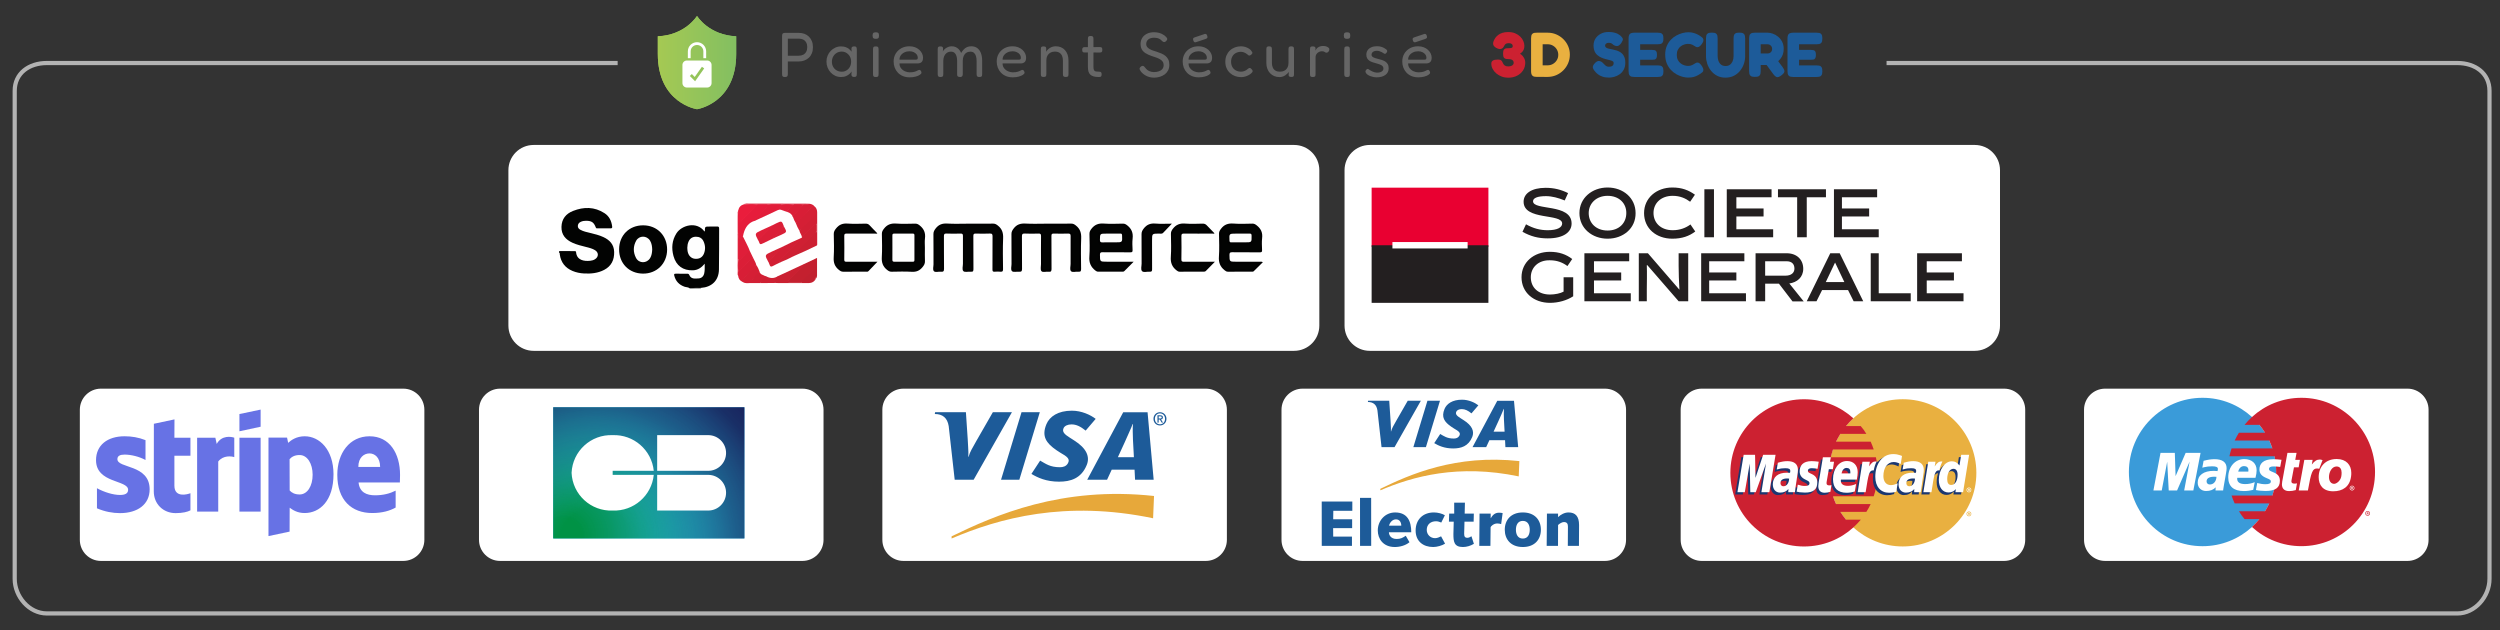
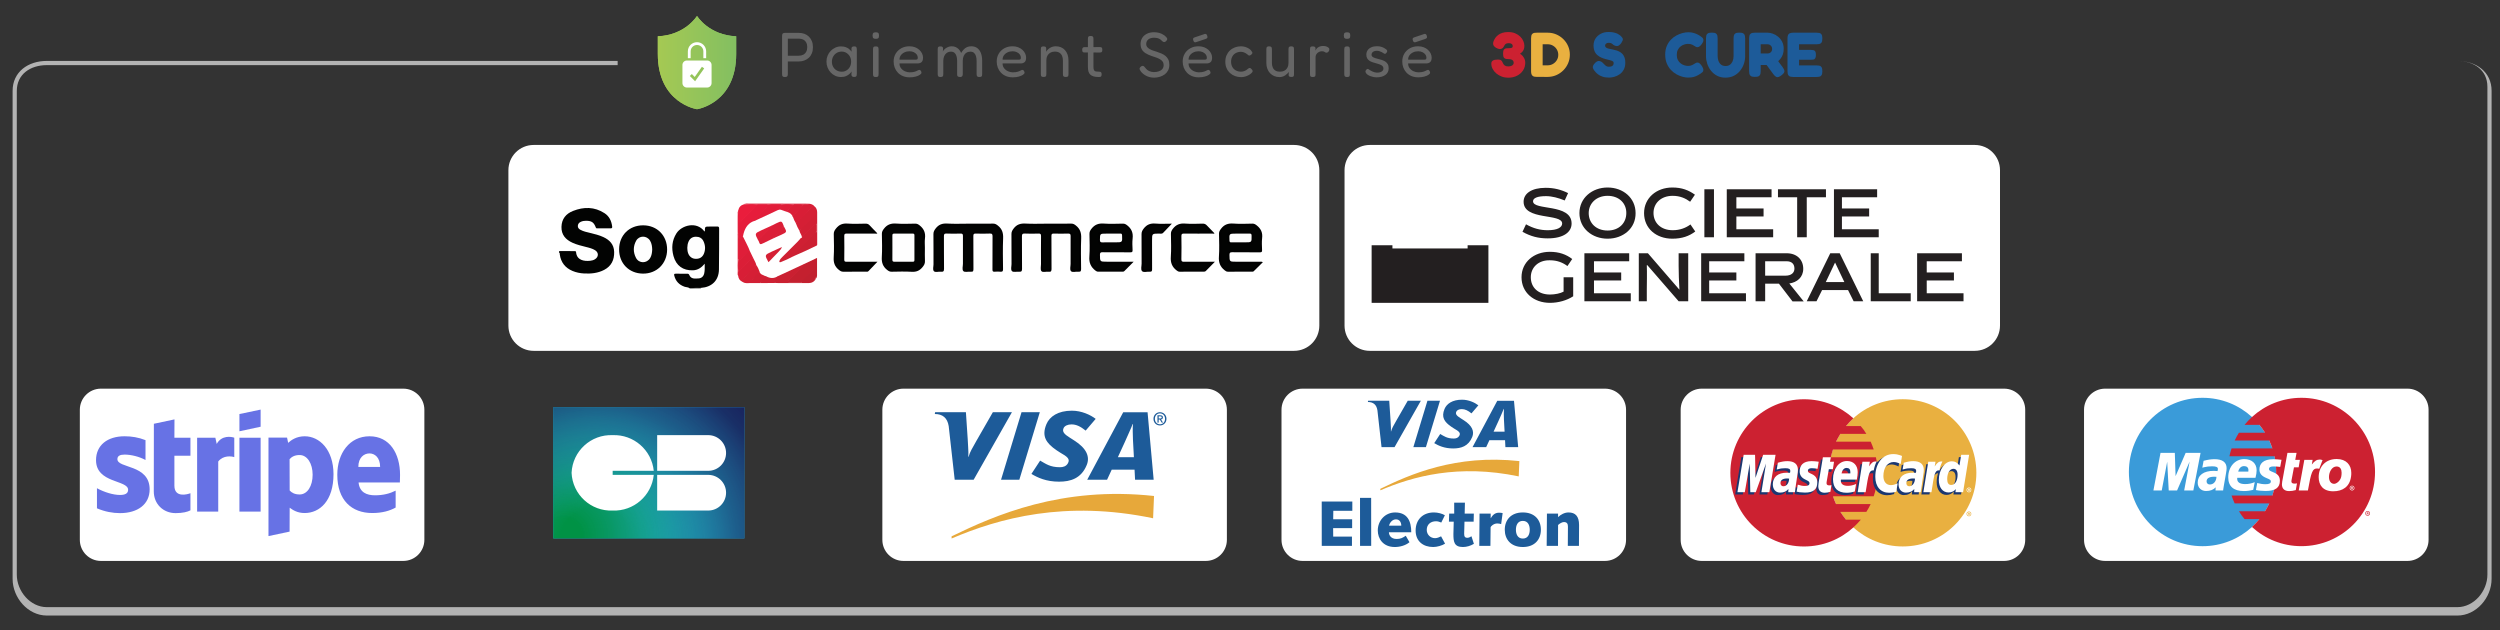
<svg xmlns="http://www.w3.org/2000/svg" xmlns:xlink="http://www.w3.org/1999/xlink" id="Calque_1" x="0px" y="0px" width="595px" height="150px" viewBox="0 0 595 150" xml:space="preserve">
  <rect x="0" y="0" width="595" height="150" fill="#333333" stroke="none" />
  <g>
-     <path fill="#B3B3B3" d="M584.852,14.5H449v1h135.852c3.939,0,7.148,2.182,7.148,6.122v116.151c0,3.938-3.209,7.727-7.148,7.727   H11.149c-3.94,0-7.149-3.787-7.149-7.727V21.622c0-3.94,3.208-6.122,7.149-6.122H147v-1H11.149C6.655,14.5,3,17.129,3,21.622   v116.151c0,4.492,3.655,8.727,8.149,8.727h573.703c4.493,0,8.148-4.234,8.148-8.727V21.622C593,17.129,589.345,14.5,584.852,14.5z" />
+     <path fill="#B3B3B3" d="M584.852,14.5H449h135.852c3.939,0,7.148,2.182,7.148,6.122v116.151c0,3.938-3.209,7.727-7.148,7.727   H11.149c-3.94,0-7.149-3.787-7.149-7.727V21.622c0-3.94,3.208-6.122,7.149-6.122H147v-1H11.149C6.655,14.5,3,17.129,3,21.622   v116.151c0,4.492,3.655,8.727,8.149,8.727h573.703c4.493,0,8.148-4.234,8.148-8.727V21.622C593,17.129,589.345,14.5,584.852,14.5z" />
    <g>
      <g>
        <g>
          <g>
            <path fill="#FFFFFF" d="M101,128.482c0,2.771-2.246,5.018-5.017,5.018H24.017c-2.771,0-5.017-2.246-5.017-5.018V97.518       c0-2.771,2.246-5.018,5.017-5.018h71.966c2.771,0,5.017,2.246,5.017,5.018V128.482z" />
          </g>
          <path fill="#6772E5" d="M27.939,109.277c0-0.782,0.644-1.084,1.709-1.084c1.527,0,3.457,0.461,4.984,1.287v-4.725      c-1.668-0.662-3.317-0.923-4.984-0.923c-4.081,0-6.794,2.128-6.794,5.687c0,5.547,7.638,4.664,7.638,7.056      c0,0.925-0.804,1.224-1.93,1.224c-1.667,0-3.798-0.681-5.486-1.604v4.781c1.869,0.805,3.758,1.146,5.486,1.146      c4.181,0,7.055-2.07,7.055-5.667C35.597,110.467,27.939,111.529,27.939,109.277L27.939,109.277z M41.526,99.813l-4.905,1.045      l-0.02,16.102c0,2.975,2.231,5.164,5.205,5.164c1.648,0,2.854-0.301,3.518-0.664v-4.078c-0.643,0.262-3.818,1.186-3.818-1.79      v-7.136h3.818v-4.279h-3.818L41.526,99.813z M51.576,105.661l-0.321-1.486h-4.342v17.587h5.025v-11.92      c1.186-1.547,3.195-1.268,3.818-1.045v-4.622C55.113,103.932,52.761,103.492,51.576,105.661z M56.982,104.175h5.046v17.587      h-5.046V104.175z M56.982,102.646l5.046-1.086v-4.078l-5.046,1.063V102.646L56.982,102.646z M72.519,103.834      c-1.97,0-3.236,0.923-3.939,1.564l-0.261-1.244h-4.421v23.434l5.024-1.063l0.021-5.689c0.723,0.521,1.788,1.266,3.557,1.266      c3.598,0,6.874-2.892,6.874-9.265C79.353,107.009,76.037,103.834,72.519,103.834L72.519,103.834z M71.313,117.682      c-1.186,0-1.89-0.423-2.371-0.943l-0.021-7.459c0.522-0.582,1.245-0.983,2.392-0.983c1.829,0,3.095,2.052,3.095,4.683      C74.408,115.671,73.162,117.682,71.313,117.682L71.313,117.682z M95.211,113.037c0-5.145-2.493-9.203-7.256-9.203      c-4.784,0-7.678,4.061-7.678,9.165c0,6.048,3.416,9.103,8.32,9.103c2.393,0,4.201-0.541,5.567-1.304v-4.022      c-1.367,0.685-2.935,1.106-4.923,1.106c-1.951,0-3.679-0.685-3.899-3.055h9.828C95.171,114.564,95.211,113.521,95.211,113.037z       M85.282,111.128c0-2.272,1.388-3.217,2.654-3.217c1.226,0,2.533,0.944,2.533,3.217H85.282z" />
        </g>
        <g>
          <g>
            <path fill="#FFFFFF" d="M292,128.482c0,2.771-2.246,5.018-5.017,5.018h-71.966c-2.771,0-5.017-2.246-5.017-5.018V97.518       c0-2.771,2.246-5.018,5.017-5.018h71.966c2.771,0,5.017,2.246,5.017,5.018V128.482z" />
          </g>
          <g>
            <path fill="#E7A83A" d="M226.478,128.166c11.254-4.82,27.045-9.195,47.959-4.816l0.22-5.306       c-22.065-2.407-37.898,4.619-48.179,9.601v0.523V128.166L226.478,128.166z" />
            <path fill="#1D5B99" d="M238.247,114.18l4.878-16.084h4.352l-4.878,16.084H238.247z M236.301,98.102l-3.915,6.818       c-0.996,1.783-1.579,2.686-1.859,3.814h-0.06c0.069-1.432-0.131-3.188-0.149-4.18l-0.432-6.453h-7.326l-0.076,0.432       c1.882,0,2.999,0.945,3.306,2.879l1.428,12.768h4.508l9.116-16.078H236.301z M270.146,114.18l-0.121-2.393l-5.435-0.004       l-1.111,2.396h-4.725l8.567-16.054h5.799l1.451,16.054H270.146L270.146,114.18L270.146,114.18z M269.647,104.691       c-0.048-1.188-0.089-2.803-0.008-3.777h-0.064c-0.265,0.798-1.402,3.195-1.903,4.376l-1.619,3.524h3.816L269.647,104.691z        M252.045,114.637c-3.072,0-5.112-0.977-6.567-1.845l2.074-3.165c1.306,0.73,2.333,1.573,4.693,1.573       c0.759,0,1.491-0.197,1.906-0.917c0.605-1.047-0.14-1.605-1.84-2.571l-0.839-0.545c-2.521-1.722-3.61-3.356-2.424-6.214       c0.759-1.824,2.762-3.21,6.065-3.21c2.278,0,4.414,0.985,5.658,1.948l-2.383,2.795c-1.214-0.98-2.221-1.479-3.372-1.479       c-0.919,0-1.617,0.354-1.857,0.831c-0.454,0.899,0.146,1.511,1.47,2.334l0.999,0.636c3.06,1.928,3.789,3.953,3.021,5.844       C257.33,113.909,254.748,114.637,252.045,114.637L252.045,114.637z M275.764,100.585h-0.287v-1.744h0.661       c0.421,0,0.636,0.146,0.636,0.502c0,0.313-0.194,0.444-0.455,0.474l0.488,0.77h-0.324l-0.451-0.745h-0.27v0.744H275.764z        M276.083,99.596c0.215,0,0.404-0.021,0.404-0.275c0-0.211-0.206-0.235-0.378-0.235h-0.346v0.511H276.083L276.083,99.596z        M276.075,101.259c-0.905,0-1.55-0.678-1.55-1.575c0-0.949,0.716-1.576,1.55-1.576c0.826,0,1.542,0.627,1.542,1.576       C277.616,100.63,276.9,101.259,276.075,101.259z M276.075,98.382c-0.682,0-1.213,0.535-1.213,1.302       c0,0.715,0.464,1.301,1.213,1.301c0.674,0,1.205-0.53,1.205-1.301C277.279,98.917,276.749,98.382,276.075,98.382z" />
          </g>
        </g>
        <g>
          <g>
-             <path fill="#FFFFFF" d="M196,128.482c0,2.771-2.246,5.018-5.017,5.018h-71.966c-2.771,0-5.017-2.246-5.017-5.018V97.518       c0-2.771,2.246-5.018,5.017-5.018h71.966c2.771,0,5.017,2.246,5.017,5.018V128.482z" />
-           </g>
+             </g>
          <g>
            <g>
              <path fill="#29ABE2" d="M131.668,96.928h45.502v31.217h-45.502V96.928z" />
              <radialGradient id="SVGID_1_" cx="-654.974" cy="185.903" r="0.488" gradientTransform="matrix(94.438 0 0 88.772 61988.836 -16375.76)" gradientUnits="userSpaceOnUse">
                <stop offset="0.09" style="stop-color:#009245" />
                <stop offset="0.23" style="stop-color:#049552;stop-opacity:0.89" />
                <stop offset="0.52" style="stop-color:#0D9E74;stop-opacity:0.59" />
                <stop offset="0.91" style="stop-color:#1BACAB;stop-opacity:0.12" />
                <stop offset="1" style="stop-color:#1FB0B8;stop-opacity:0" />
              </radialGradient>
              <path fill="url(#SVGID_1_)" d="M131.668,96.928h45.502v31.217h-45.502V96.928z" />
              <radialGradient id="SVGID_2_" cx="-654.893" cy="186.076" r="0.625" gradientTransform="matrix(94.438 0 0 94.438 61988.836 -17442.941)" gradientUnits="userSpaceOnUse">
                <stop offset="0.15" style="stop-color:#1FB0B8;stop-opacity:0" />
                <stop offset="0.35" style="stop-color:#1C7491;stop-opacity:0.4" />
                <stop offset="0.56" style="stop-color:#1A4471;stop-opacity:0.73" />
                <stop offset="0.74" style="stop-color:#18265E;stop-opacity:0.93" />
                <stop offset="0.87" style="stop-color:#181B57" />
              </radialGradient>
              <path fill="url(#SVGID_2_)" d="M131.668,96.928h45.502v31.217h-45.502V96.928z" />
            </g>
            <g>
              <path fill="#FFFFFF" d="M156.405,103.563h12.153c2.345,0,4.246,1.901,4.246,4.246c0,2.344-1.901,4.244-4.246,4.244h-12.153        V103.563L156.405,103.563z M156.405,113.018h12.153c2.345,0,4.246,1.9,4.246,4.246s-1.901,4.245-4.246,4.245h-12.153V113.018        L156.405,113.018z M145.816,113.018v-0.963h9.781c-0.512-4.967-4.792-8.682-9.781-8.49c-5.175-0.215-9.549,3.797-9.781,8.972        c0.232,5.176,4.605,9.188,9.781,8.974c4.989,0.19,9.269-3.525,9.781-8.49h-9.781V113.018z" />
            </g>
          </g>
        </g>
        <g>
          <g>
            <path fill="#FFFFFF" d="M482,128.482c0,2.771-2.246,5.018-5.017,5.018h-71.968c-2.771,0-5.017-2.246-5.017-5.018V97.518       c0-2.771,2.246-5.018,5.017-5.018h71.968c2.771,0,5.017,2.246,5.017,5.018V128.482z" />
          </g>
          <g>
            <path fill="#E9B040" d="M441.101,125.521c3.093,2.817,7.249,4.535,11.751,4.535c9.688,0,17.521-7.834,17.521-17.522       c0-9.653-7.834-17.521-17.521-17.521c-4.502,0-8.657,1.717-11.751,4.533c-3.537,3.229-5.771,7.833-5.771,12.986       C435.328,117.688,437.563,122.327,441.101,125.521L441.101,125.521z" />
            <path fill="#E9B040" d="M468.036,122.292c0-0.31,0.239-0.55,0.584-0.55c0.31,0,0.55,0.24,0.55,0.55s-0.24,0.584-0.55,0.584       c-0.32,0.003-0.581-0.254-0.584-0.573C468.036,122.299,468.036,122.296,468.036,122.292z M468.62,122.738       c0.206,0,0.412-0.205,0.412-0.446s-0.206-0.412-0.412-0.412c-0.241,0-0.446,0.173-0.446,0.412       C468.174,122.533,468.379,122.738,468.62,122.738z M468.518,122.566h-0.104v-0.516h0.206c0.034,0,0.103,0,0.138,0.034       c0.034,0.035,0.068,0.069,0.068,0.104c0,0.068-0.034,0.138-0.104,0.138l0.104,0.239h-0.137l-0.069-0.205h-0.104       L468.518,122.566L468.518,122.566z M468.518,122.259h0.138c0.035,0,0.035-0.034,0.035-0.069c0,0,0-0.033-0.035-0.033h-0.138       V122.259L468.518,122.259z" />
            <path fill="#CC2131" d="M446.77,110.68c-0.069-0.623-0.173-1.242-0.309-1.854h-10.72c0.14-0.626,0.312-1.245,0.516-1.854h9.688       c-0.211-0.629-0.451-1.248-0.723-1.854h-8.245c0.316-0.634,0.66-1.253,1.03-1.854h6.185c-0.385-0.662-0.833-1.283-1.34-1.855       h-3.506c0.517-0.652,1.136-1.271,1.753-1.854c-3.092-2.816-7.216-4.535-11.75-4.535c-9.688,0-17.521,7.867-17.521,17.521       c0,9.688,7.834,17.521,17.521,17.521c4.534,0,8.657-1.717,11.75-4.535c0.618-0.584,1.237-1.201,1.786-1.854h-3.539       c-0.483-0.59-0.932-1.209-1.34-1.855h6.186c0.384-0.596,0.729-1.215,1.03-1.854h-8.245c-0.281-0.603-0.522-1.221-0.723-1.854       h9.689c0.203-0.609,0.375-1.229,0.516-1.855c0.137-0.618,0.239-1.236,0.309-1.854       C446.907,113.156,446.907,111.913,446.77,110.68L446.77,110.68z" />
            <path fill="#FFFFFF" d="M468.036,116.589c0-0.31,0.239-0.55,0.584-0.55c0.31,0,0.55,0.24,0.55,0.55s-0.24,0.584-0.55,0.584       c-0.319,0.003-0.581-0.254-0.584-0.573C468.036,116.598,468.036,116.594,468.036,116.589z M468.62,117.036       c0.206,0,0.412-0.206,0.412-0.447c0-0.239-0.206-0.411-0.412-0.411c-0.241,0-0.446,0.172-0.446,0.411       C468.174,116.829,468.379,117.036,468.62,117.036z M468.518,116.863h-0.104v-0.516h0.206c0.034,0,0.103,0,0.138,0.034       c0.034,0.035,0.068,0.069,0.068,0.104c0,0.068-0.034,0.137-0.104,0.137l0.104,0.24h-0.137l-0.069-0.205h-0.104L468.518,116.863       L468.518,116.863z M468.518,116.557h0.138c0.035,0,0.035-0.035,0.035-0.07c0,0,0-0.032-0.035-0.032h-0.138V116.557z" />
            <path fill="#1B3771" d="M435.157,117.586c-0.584,0.171-0.997,0.24-1.443,0.24c-0.894,0-1.441-0.551-1.441-1.58       c0-0.206,0.032-0.412,0.067-0.652l0.104-0.688l0.104-0.586l0.825-4.946h1.82l-0.207,1.101h1.135l-0.275,1.819h-1.133       l-0.516,2.956c0,0.104-0.035,0.205-0.035,0.273c0,0.379,0.207,0.549,0.653,0.549c0.24,0,0.378-0.033,0.585-0.067       L435.157,117.586L435.157,117.586z M441.032,117.518c-0.633,0.203-1.294,0.308-1.959,0.31c-2.026,0-3.229-1.099-3.229-3.229       c0-2.473,1.409-4.328,3.333-4.328c1.546,0,2.542,1.03,2.542,2.646c0,0.517-0.067,1.03-0.24,1.787H437.7v0.206       c0,0.857,0.55,1.271,1.647,1.271c0.688,0,1.308-0.14,1.994-0.447L441.032,117.518L441.032,117.518z M439.898,113.223v-0.344       c0-0.584-0.345-0.928-0.895-0.928c-0.618,0-1.03,0.447-1.202,1.271H439.898L439.898,113.223L439.898,113.223z M420.624,117.688       h-1.89l1.1-6.836l-2.439,6.836h-1.305l-0.138-6.803l-1.169,6.803h-1.82l1.477-8.897h2.715l0.104,5.497l1.82-5.497h3.022       L420.624,117.688z M425.193,114.46c-0.205,0-0.24-0.035-0.378-0.035c-1.064,0-1.614,0.412-1.614,1.101       c0,0.479,0.273,0.756,0.688,0.756C424.815,116.279,425.159,115.523,425.193,114.46L425.193,114.46z M426.705,117.688h-1.648       l0.033-0.756c-0.412,0.584-0.961,0.895-1.992,0.895c-0.928,0-1.684-0.824-1.684-1.992c0-0.344,0.068-0.652,0.138-0.928       c0.311-1.135,1.443-1.821,3.161-1.855c0.205,0,0.55,0,0.824,0.034c0.068-0.239,0.068-0.344,0.068-0.481       c0-0.479-0.379-0.617-1.271-0.617c-0.549,0-1.133,0.104-1.58,0.207l-0.24,0.103h-0.138l0.274-1.614       c0.895-0.275,1.513-0.379,2.198-0.379c1.649,0,2.509,0.723,2.509,2.131c0,0.344,0.034,0.619-0.104,1.408l-0.378,2.577       l-0.068,0.446l-0.067,0.377v0.24L426.705,117.688L426.705,117.688z M450.171,110.542c0.515,0,0.996,0.138,1.685,0.481       l0.309-1.959c-0.171-0.067-0.206-0.067-0.446-0.172l-0.79-0.172c-0.241-0.068-0.517-0.103-0.857-0.103       c-0.93,0-1.479,0-2.063,0.378c-0.309,0.171-0.687,0.445-1.133,0.928l-0.207-0.068l-1.958,1.375l0.104-0.756h-2.026       l-1.134,7.215h1.891l0.688-3.883c0,0,0.274-0.55,0.412-0.723c0.344-0.445,0.652-0.445,1.029-0.445h0.139       c-0.034,0.412-0.068,0.895-0.068,1.373c0,2.371,1.341,3.85,3.4,3.85c0.517,0,0.962-0.069,1.649-0.274l0.343-2.026       c-0.617,0.31-1.133,0.445-1.614,0.445c-1.1,0-1.753-0.79-1.753-2.164C447.766,111.917,448.728,110.542,450.171,110.542       L450.171,110.542z M466.215,108.79l-0.412,2.543c-0.446-0.687-0.996-0.997-1.718-0.997c-0.996,0-1.924,0.551-2.508,1.615       l-1.203-0.721l0.104-0.758h-2.027l-1.168,7.215h1.924l0.618-3.881c0,0,0.479-0.55,0.619-0.723       c0.273-0.343,0.584-0.447,0.823-0.447c-0.229,0.688-0.344,1.407-0.344,2.133c0,1.819,0.962,3.021,2.336,3.021       c0.688,0,1.237-0.238,1.752-0.825l-0.103,0.724h1.821l1.441-8.898L466.215,108.79L466.215,108.79L466.215,108.79z        M463.914,115.971c-0.654,0-0.963-0.447-0.963-1.408c0-1.408,0.584-2.438,1.477-2.438c0.653,0,0.997,0.514,0.997,1.441       C465.425,114.977,464.807,115.971,463.914,115.971L463.914,115.971z M455.152,114.46c-0.205,0-0.24-0.035-0.377-0.035       c-1.066,0-1.615,0.412-1.615,1.101c0,0.479,0.273,0.756,0.688,0.756C454.774,116.279,455.118,115.523,455.152,114.46       L455.152,114.46z M456.664,117.688h-1.648l0.034-0.756c-0.413,0.584-0.962,0.895-1.993,0.895c-0.928,0-1.752-0.79-1.752-1.992       c0.035-1.718,1.306-2.783,3.367-2.783c0.205,0,0.549,0,0.824,0.034c0.068-0.239,0.068-0.344,0.068-0.481       c0-0.479-0.378-0.617-1.271-0.617c-0.55,0-1.168,0.104-1.58,0.207l-0.275,0.103h-0.103l0.274-1.614       c0.895-0.274,1.512-0.379,2.198-0.379c1.649,0,2.509,0.723,2.509,2.131c0,0.344,0.034,0.619-0.104,1.408l-0.377,2.577       l-0.068,0.446l-0.067,0.377l-0.035,0.24V117.688L456.664,117.688z M430.656,112.02c0.379,0,0.893,0.035,1.442,0.104       l0.275-1.685c-0.551-0.068-1.271-0.139-1.719-0.139c-2.097,0-2.816,1.135-2.816,2.475c0,0.858,0.412,1.512,1.408,1.959       c0.791,0.377,0.928,0.447,0.928,0.756c0,0.447-0.412,0.722-1.168,0.722c-0.55,0-1.064-0.103-1.684-0.274l-0.207,1.648h0.035       l0.344,0.068c0.104,0.033,0.274,0.068,0.479,0.068c0.481,0.068,0.859,0.068,1.101,0.068c2.096,0,2.989-0.789,2.989-2.404       c0-0.996-0.481-1.58-1.443-1.992c-0.79-0.379-0.895-0.412-0.895-0.758C429.729,112.295,430.072,112.02,430.656,112.02       L430.656,112.02z" />
            <path fill="#FFFFFF" d="M452.68,108.516l-0.311,1.924c-0.688-0.342-1.168-0.479-1.685-0.479c-1.441,0-2.438,1.375-2.438,3.333       c0,1.339,0.687,2.163,1.786,2.163c0.479,0,0.996-0.136,1.615-0.446l-0.345,2.028c-0.688,0.171-1.134,0.239-1.684,0.239       c-2.027,0-3.298-1.442-3.298-3.813c0-3.194,1.752-5.394,4.26-5.394c0.344,0,0.618,0.035,0.859,0.068l0.79,0.207       C452.473,108.447,452.507,108.447,452.68,108.516L452.68,108.516z M446.599,109.855c-0.068-0.035-0.138-0.035-0.207-0.035       c-0.617,0-0.962,0.311-1.546,1.17l0.172-1.102h-1.752l-1.134,7.25h1.891c0.688-4.432,0.858-5.188,1.786-5.188h0.138       c0.172-0.859,0.379-1.513,0.722-2.097h-0.069V109.855L446.599,109.855z M435.639,117.036c-0.516,0.171-0.928,0.239-1.375,0.239       c-0.963,0-1.512-0.549-1.512-1.58c0-0.205,0.034-0.411,0.068-0.651l0.104-0.724l0.104-0.549l0.824-4.947h1.89l-0.205,1.064       h0.962l-0.274,1.786h-0.963l-0.516,2.99c0,0.138-0.033,0.239-0.033,0.31c0,0.377,0.205,0.549,0.652,0.549       c0.24,0,0.379-0.033,0.516-0.068L435.639,117.036L435.639,117.036z M428.32,112.191c0,0.894,0.446,1.545,1.442,1.992       c0.789,0.379,0.894,0.481,0.894,0.824c0,0.446-0.344,0.653-1.101,0.653c-0.55,0-1.063-0.104-1.684-0.31l-0.274,1.684h0.104       l0.344,0.068c0.156,0.047,0.318,0.069,0.48,0.068c0.446,0.033,0.825,0.066,1.065,0.066c1.992,0,2.92-0.754,2.92-2.403       c0-0.995-0.378-1.579-1.341-2.026c-0.79-0.344-0.893-0.445-0.893-0.756c0-0.412,0.31-0.619,0.927-0.619       c0.379,0,0.895,0.069,1.375,0.139l0.274-1.684c-0.48-0.068-1.236-0.139-1.685-0.139       C429.042,109.752,428.32,110.852,428.32,112.191L428.32,112.191z M467.213,117.139h-1.822l0.104-0.721       c-0.517,0.549-1.066,0.789-1.753,0.789c-1.374,0-2.302-1.168-2.302-2.988c0-2.404,1.407-4.432,3.092-4.432       c0.756,0,1.307,0.311,1.821,0.996l0.411-2.543h1.891L467.213,117.139L467.213,117.139z M464.395,115.421       c0.894,0,1.513-0.996,1.513-2.438c0-0.894-0.345-1.407-0.996-1.407c-0.859,0-1.479,0.995-1.479,2.438       C463.432,114.939,463.741,115.421,464.395,115.421z M441.444,116.967c-0.653,0.206-1.271,0.311-1.958,0.311       c-2.131,0-3.23-1.135-3.23-3.229c0-2.508,1.409-4.329,3.334-4.329c1.545,0,2.541,1.031,2.541,2.646       c0,0.515-0.068,1.029-0.205,1.785h-3.778c-0.035,0.104-0.035,0.138-0.035,0.205c0,0.826,0.55,1.272,1.684,1.272       c0.653,0,1.271-0.14,1.959-0.446L441.444,116.967z M440.379,112.673v-0.379c0-0.583-0.309-0.927-0.893-0.927       s-1.031,0.48-1.202,1.306H440.379L440.379,112.673z M421.105,117.139h-1.891l1.1-6.836l-2.439,6.836h-1.305l-0.137-6.803       l-1.168,6.803h-1.754l1.479-8.897h2.713l0.104,5.497l1.821-5.497h2.954L421.105,117.139z M425.813,113.909       c-0.206-0.034-0.31-0.034-0.446-0.034c-1.064,0-1.614,0.378-1.614,1.102c0,0.444,0.274,0.754,0.688,0.754       C425.229,115.73,425.777,114.977,425.813,113.909L425.813,113.909z M427.188,117.139h-1.581l0.034-0.756       c-0.479,0.584-1.1,0.858-1.992,0.858c-1.03,0-1.719-0.789-1.719-1.957c0-1.752,1.203-2.783,3.333-2.783       c0.206,0,0.48,0,0.755,0.033c0.068-0.205,0.068-0.31,0.068-0.445c0-0.481-0.309-0.653-1.201-0.653       c-0.551,0-1.168,0.069-1.581,0.207l-0.273,0.067l-0.172,0.034l0.274-1.614c0.961-0.274,1.58-0.379,2.268-0.379       c1.648,0,2.508,0.724,2.508,2.097c0,0.379-0.034,0.652-0.171,1.443l-0.379,2.576l-0.068,0.447l-0.035,0.377l-0.033,0.24       L427.188,117.139L427.188,117.139z M455.771,113.909c-0.206-0.034-0.312-0.034-0.447-0.034c-1.064,0-1.615,0.378-1.615,1.102       c0,0.444,0.275,0.754,0.688,0.754C455.152,115.73,455.736,114.977,455.771,113.909L455.771,113.909z M457.145,117.139h-1.579       l0.034-0.756c-0.48,0.584-1.134,0.858-1.993,0.858c-1.029,0-1.751-0.789-1.751-1.957c0-1.752,1.236-2.783,3.365-2.783       c0.205,0,0.481,0,0.756,0.033c0.068-0.205,0.068-0.31,0.068-0.445c0-0.481-0.309-0.653-1.203-0.653       c-0.549,0-1.167,0.069-1.58,0.207l-0.273,0.067l-0.171,0.034l0.273-1.614c0.961-0.274,1.58-0.379,2.268-0.379       c1.648,0,2.508,0.724,2.508,2.097c0,0.379-0.033,0.652-0.171,1.443l-0.378,2.576l-0.068,0.447l-0.069,0.377l-0.033,0.24v0.207       H457.145L457.145,117.139z M462.23,109.855c-0.035-0.035-0.104-0.035-0.173-0.035c-0.618,0-0.997,0.311-1.581,1.17l0.173-1.102       h-1.719l-1.168,7.25h1.925c0.651-4.432,0.858-5.188,1.752-5.188h0.138c0.172-0.859,0.412-1.513,0.722-2.097h-0.068V109.855       L462.23,109.855z" />
          </g>
        </g>
        <g>
          <g>
            <path fill="#FFFFFF" d="M387,128.482c0,2.771-2.246,5.018-5.018,5.018h-71.967c-2.771,0-5.017-2.246-5.017-5.018V97.518       c0-2.771,2.246-5.018,5.017-5.018h71.967c2.771,0,5.018,2.246,5.018,5.018V128.482z" />
          </g>
          <g>
            <path fill="#E7A83A" d="M328.523,116.693c7.729-3.313,18.572-6.314,32.936-3.31l0.15-3.643       c-15.154-1.654-26.026,3.172-33.086,6.592V116.693z" />
            <path fill="#1D5B99" d="M314.57,119.371h7.283v2.193h-4.525l-0.03,2.026h4.511v2.104h-4.524l0.016,2.025h4.464v2.193h-7.189       L314.57,119.371L314.57,119.371z M323.684,118.486h2.65l0.01,11.429h-2.652L323.684,118.486z M335.455,129.046       c-0.898,0.763-2.271,1.144-3.49,1.144c-2.789,0-4.053-1.979-4.053-3.945c0-2.314,1.736-4.281,4.129-4.281       c2.926,0,3.84,2.073,3.84,4.709h-5.318c0,0.594,0.383,1.6,1.845,1.6c0.93,0,1.446-0.273,2.163-0.763L335.455,129.046       L335.455,129.046z M333.504,125.116c0-0.792-0.381-1.509-1.266-1.509c-0.838,0-1.478,0.746-1.646,1.509H333.504z        M343.926,129.398c-0.73,0.455-1.935,0.791-2.818,0.791c-2.438,0-4.188-1.4-4.188-3.931c0-2.591,1.735-4.298,4.356-4.298       c0.914,0,2.012,0.29,2.605,0.67l-0.854,1.737c-0.396-0.167-0.822-0.306-1.25-0.306c-1.324,0-2.209,0.793-2.209,2.058       c0,1.098,0.854,1.966,1.98,1.966c0.503,0,1.006-0.229,1.432-0.439L343.926,129.398L343.926,129.398z M344.906,122.236h1.197       l-0.008-2.605h2.559l-0.062,2.605h2.181l-0.047,1.92h-2.179c0,1.066-0.077,2.193-0.077,2.85c0,0.67,0.17,0.99,0.764,0.99       c0.365,0,0.67-0.184,0.975-0.365l0.578,1.799c-0.776,0.473-1.721,0.76-2.62,0.76c-2.147,0-2.255-1.354-2.255-3.123       c0-0.944,0.076-1.889,0.076-2.91h-1.144L344.906,122.236L344.906,122.236z M352.129,122.236h2.652v1.082h0.029       c0.396-0.655,0.914-1.297,1.95-1.297c0.289,0,0.595,0.031,0.868,0.092l-0.352,2.621c-0.258-0.076-0.549-0.152-0.944-0.152       c-0.883,0-1.569,0.748-1.569,0.9l-0.045,4.434h-2.65L352.129,122.236L352.129,122.236z M362.434,121.962       c2.834,0,4.297,1.798,4.297,4.113s-1.463,4.114-4.297,4.114s-4.298-1.799-4.298-4.114       C358.135,123.76,359.6,121.962,362.434,121.962L362.434,121.962z M362.434,128.178c1.265,0,1.646-1.097,1.646-2.103       c0-1.005-0.382-2.103-1.646-2.103c-1.266,0-1.646,1.098-1.646,2.103C360.787,127.081,361.168,128.178,362.434,128.178z        M368.171,122.236h2.651v0.839c0.609-0.595,1.537-1.113,2.482-1.113c1.631,0,2.514,0.899,2.514,3.002       c0,1.569-0.014,3.261-0.029,4.952h-2.65c0.016-1.479,0.029-2.973,0.029-4.557c0-0.625-0.168-1.111-0.959-1.111       c-0.428,0-1.037,0.365-1.387,0.699l-0.016,4.969h-2.697L368.171,122.236L368.171,122.236z M336.379,106.418l3.352-11.044h2.986       l-3.35,11.044H336.379z M335.043,95.376l-2.688,4.683c-0.686,1.228-1.086,1.846-1.276,2.621h-0.041       c0.047-0.984-0.09-2.188-0.103-2.871l-0.297-4.433h-5.031l-0.053,0.298c1.293,0,2.061,0.648,2.271,1.979l0.98,8.767h3.096       l6.262-11.042L335.043,95.376L335.043,95.376z M358.285,106.418l-0.082-1.643l-3.73-0.004l-0.764,1.646h-3.246l5.883-11.021       h3.983l0.997,11.021H358.285L358.285,106.418L358.285,106.418z M357.941,99.902c-0.033-0.814-0.062-1.924-0.006-2.594h-0.043       c-0.184,0.549-0.964,2.193-1.308,3.004l-1.112,2.42h2.62L357.941,99.902L357.941,99.902z M345.854,106.732       c-2.107,0-3.51-0.67-4.508-1.268l1.422-2.175c0.897,0.503,1.604,1.082,3.225,1.082c0.521,0,1.023-0.136,1.309-0.629       c0.416-0.72-0.096-1.104-1.263-1.769l-0.576-0.375c-1.731-1.182-2.479-2.305-1.665-4.265c0.521-1.255,1.896-2.205,4.165-2.205       c1.563,0,3.031,0.677,3.886,1.339l-1.637,1.918c-0.834-0.674-1.525-1.016-2.316-1.016c-0.631,0-1.108,0.244-1.274,0.572       c-0.312,0.617,0.101,1.035,1.01,1.602l0.687,0.438c2.102,1.322,2.602,2.713,2.076,4.013       C349.482,106.23,347.711,106.732,345.854,106.732L345.854,106.732z" />
          </g>
        </g>
        <g>
          <g>
            <path fill="#FFFFFF" d="M578,128.482c0,2.771-2.246,5.018-5.017,5.018h-71.968c-2.771,0-5.017-2.246-5.017-5.018V97.518       c0-2.771,2.246-5.018,5.017-5.018h71.968c2.771,0,5.017,2.246,5.017,5.018V128.482z" />
          </g>
          <g>
            <path fill="#3A9BD9" d="M535.971,125.423c3.681-3.354,5.771-8.106,5.763-13.088c0.01-4.979-2.082-9.731-5.763-13.089       c-3.11-2.84-7.237-4.57-11.766-4.57c-9.682,0-17.529,7.906-17.529,17.659c0,9.752,7.849,17.658,17.529,17.658       C528.732,129.993,532.86,128.264,535.971,125.423z" />
            <path fill="#CC2131" d="M547.738,94.676c-4.529,0-8.656,1.73-11.769,4.57c-0.633,0.58-1.227,1.205-1.77,1.869h3.539       c0.483,0.595,0.932,1.22,1.336,1.869h-6.211c-0.373,0.604-0.711,1.228-1.012,1.869h8.231c0.283,0.61,0.531,1.233,0.744,1.871       h-9.717c-0.205,0.614-0.375,1.237-0.511,1.871h10.735c0.262,1.227,0.396,2.48,0.395,3.738c0,1.96-0.318,3.848-0.902,5.609       h-9.717c0.211,0.637,0.457,1.26,0.74,1.869h8.231c-0.299,0.644-0.635,1.269-1.01,1.869h-6.211       c0.403,0.652,0.85,1.275,1.336,1.869h3.539c-0.544,0.668-1.136,1.29-1.771,1.87c3.111,2.843,7.238,4.57,11.769,4.57       c9.68,0,17.526-7.906,17.526-17.658C565.266,102.582,557.418,94.676,547.738,94.676L547.738,94.676z" />
            <path fill="#CC2131" d="M562.932,122.178c0-0.314,0.254-0.568,0.566-0.568c0.312,0,0.566,0.254,0.566,0.568       c0,0.315-0.255,0.57-0.566,0.57C563.185,122.748,562.932,122.493,562.932,122.178z M563.498,122.611       c0.237,0,0.43-0.193,0.43-0.434s-0.191-0.435-0.43-0.435s-0.43,0.194-0.43,0.435S563.261,122.611,563.498,122.611z        M563.422,122.428h-0.115v-0.5h0.209c0.045,0,0.088,0.002,0.127,0.024c0.041,0.028,0.065,0.075,0.063,0.125       c0,0.055-0.032,0.108-0.085,0.132l0.091,0.219h-0.13l-0.075-0.197h-0.084L563.422,122.428l0.001-0.283h0.063       c0.022,0,0.05,0.002,0.069-0.011c0.021-0.014,0.031-0.034,0.029-0.059c0-0.021-0.012-0.039-0.027-0.052       c-0.021-0.012-0.053-0.008-0.074-0.008h-0.062V122.428L563.422,122.428z" />
            <path fill="#FFFFFF" d="M559.225,116.163c0-0.315,0.254-0.569,0.566-0.569c0.312,0,0.566,0.254,0.566,0.569       c0,0.313-0.255,0.567-0.566,0.567C559.479,116.73,559.225,116.477,559.225,116.163z M559.791,116.594       c0.237,0,0.431-0.191,0.431-0.433c0-0.239-0.192-0.435-0.431-0.435s-0.43,0.194-0.43,0.435       C559.361,116.402,559.553,116.594,559.791,116.594z M559.715,116.412h-0.117v-0.502h0.211c0.043,0,0.091,0.002,0.127,0.027       c0.04,0.026,0.064,0.074,0.063,0.123c0,0.058-0.033,0.109-0.087,0.131l0.093,0.221h-0.128l-0.077-0.198h-0.085V116.412v-0.284       h0.063c0.023,0,0.052,0.002,0.07-0.01c0.02-0.013,0.029-0.034,0.029-0.058c0-0.021-0.012-0.041-0.027-0.052       c-0.021-0.012-0.054-0.01-0.074-0.01h-0.063L559.715,116.412L559.715,116.412L559.715,116.412z M522.014,116.73h-2.182       l1.298-6.881l-2.985,6.881h-1.988l-0.364-6.844l-1.3,6.844h-1.98l1.692-8.951h3.403l0.181,5.541l2.4-5.541h3.547       L522.014,116.73z M546.396,116.643c-0.598,0.166-1.063,0.235-1.567,0.235c-1.117,0-1.728-0.563-1.728-1.597       c0-0.206,0.023-0.424,0.064-0.655l0.133-0.711l0.103-0.576l1.012-5.56h2.17l-0.314,1.671h1.113l-0.299,1.772h-1.118       l-0.575,3.034c-0.021,0.101-0.034,0.202-0.038,0.304c0,0.375,0.228,0.539,0.745,0.539c0.248,0,0.44-0.022,0.589-0.067       L546.396,116.643L546.396,116.643z M552.768,109.512c-0.184-0.072-0.227-0.072-0.248-0.078       c-0.114-0.027-0.178-0.041-0.188-0.043c-0.072-0.013-0.146-0.021-0.219-0.021c-0.717,0-1.232,0.323-1.901,1.185l0.192-1.104       h-1.976l-1.331,7.28h2.185c0.782-4.453,1.116-5.231,2.162-5.231c0.079,0,0.171,0.008,0.275,0.021l0.255,0.051L552.768,109.512       L552.768,109.512z M537.746,111.751c0,0.92,0.516,1.556,1.682,2.028c0.896,0.367,1.032,0.473,1.032,0.804       c0,0.453-0.396,0.659-1.267,0.659c-0.66,0-1.271-0.09-1.979-0.288l-0.303,1.681l0.098,0.016l0.404,0.074       c0.13,0.022,0.322,0.045,0.576,0.063c0.524,0.043,0.932,0.063,1.219,0.063c2.328,0,3.404-0.771,3.404-2.43       c0-1-0.45-1.586-1.558-2.025c-0.925-0.369-1.031-0.449-1.031-0.791c0-0.394,0.366-0.594,1.08-0.594       c0.435,0,1.024,0.041,1.586,0.109l0.313-1.686c-0.571-0.08-1.438-0.144-1.94-0.144       C538.594,109.29,537.74,110.406,537.746,111.751z M529.105,116.73h-1.813l0.043-0.754c-0.553,0.6-1.288,0.881-2.289,0.881       c-1.182,0-1.992-0.812-1.992-1.988c0-1.773,1.408-2.809,3.831-2.809c0.249,0,0.564,0.021,0.891,0.058       c0.065-0.239,0.086-0.345,0.086-0.476c0-0.479-0.381-0.662-1.4-0.662c-0.621,0-1.326,0.08-1.813,0.203l-0.303,0.078       l-0.195,0.047l0.303-1.638c1.088-0.28,1.806-0.386,2.613-0.386c1.873,0,2.864,0.74,2.864,2.136       c0,0.358-0.032,0.632-0.178,1.442l-0.455,2.582l-0.078,0.464l-0.056,0.37l-0.036,0.255L529.105,116.73L529.105,116.73z        M527.516,113.486c-0.162-0.02-0.325-0.028-0.487-0.028c-1.236,0-1.863,0.373-1.863,1.106c0,0.453,0.307,0.744,0.783,0.744       C526.837,115.309,527.479,114.564,527.516,113.486L527.516,113.486z M536.264,116.576c-0.729,0.195-1.479,0.296-2.234,0.294       c-2.438-0.002-3.71-1.121-3.71-3.263c0-2.5,1.616-4.34,3.813-4.34c1.795,0,2.943,1.03,2.943,2.647       c0,0.535-0.079,1.06-0.269,1.797h-4.338c-0.014,0.076-0.021,0.151-0.021,0.228c0,0.846,0.646,1.275,1.913,1.275       c0.779,0,1.482-0.143,2.266-0.46L536.264,116.576L536.264,116.576z M535.102,112.241c0.013-0.148,0.019-0.274,0.019-0.37       c0-0.59-0.382-0.938-1.032-0.938c-0.691,0-1.188,0.465-1.392,1.305L535.102,112.241z M559.549,113.432       c-0.327,2.422-2.006,3.496-4.238,3.496c-2.468,0-3.465-1.51-3.465-3.357c0-2.58,1.688-4.328,4.295-4.328       c2.267,0,3.466,1.438,3.466,3.285C559.605,112.979,559.605,113.008,559.549,113.432L559.549,113.432z M557.303,112.5       c0-0.764-0.309-1.48-1.203-1.48c-1.112,0-1.803,1.326-1.803,2.496c0,0.985,0.475,1.649,1.252,1.635       c0.475,0,1.482-0.646,1.683-1.781C557.277,113.104,557.303,112.813,557.303,112.5L557.303,112.5z" />
          </g>
        </g>
      </g>
      <g>
        <g>
          <g>
            <path fill="#FFFFFF" d="M476,77.497c0,3.315-2.688,6.003-6.003,6.003H326.003c-3.315,0-6.003-2.688-6.003-6.003V40.503       c0-3.315,2.688-6.003,6.003-6.003h143.994c3.315,0,6.003,2.688,6.003,6.003V77.497z" />
          </g>
          <g>
            <path fill="#231F20" d="M372.402,47.71c-1.484-0.609-3.045-1.028-4.453-1.028c-2.057,0-3.085,0.456-3.085,1.219       c0,2.284,9.176,0.458,9.176,5.292c0,2.017-1.866,3.542-5.673,3.542c-2.246,0-3.998-0.458-6.016-1.563l0.838-1.789       c1.75,0.989,3.388,1.409,5.178,1.409c2.246,0,3.426-0.646,3.426-1.6c0-2.476-9.175-0.646-9.175-5.178       c0-1.94,1.864-3.313,5.255-3.313c2.018,0,3.73,0.456,5.33,1.256L372.402,47.71L372.402,47.71z M382.607,56.809       c-3.656,0-6.703-2.437-6.703-6.092c0-3.616,3.047-6.09,6.703-6.09c3.692,0,6.662,2.474,6.662,6.09       C389.309,54.372,386.301,56.809,382.607,56.809 M382.607,46.606c-2.666,0-4.494,1.789-4.494,4.11       c0,2.361,1.752,4.15,4.494,4.15c2.74,0,4.453-1.789,4.453-4.15C387.1,48.396,385.348,46.606,382.607,46.606 M398.025,56.809       c-3.846,0-6.738-2.437-6.738-6.092c0-3.579,2.932-6.09,6.738-6.09c2.285,0,3.884,0.647,5.369,1.712l-1.143,1.676       c-1.066-0.799-2.398-1.408-4.148-1.408c-2.818,0-4.569,1.789-4.569,4.073c0,2.36,1.751,4.112,4.569,4.112       c1.75,0,3.16-0.572,4.225-1.372l1.143,1.677C402.023,56.199,400.311,56.809,398.025,56.809 M405.641,45.044h2.284v11.423       h-2.284V45.044z M410.971,56.467V45.044h10.66v1.904h-8.376v2.666h6.474v1.902h-6.474v3.046h8.757v1.904L410.971,56.467       L410.971,56.467z M430.007,46.948v9.519h-2.283v-9.519h-4.568v-1.904h11.422v1.904H430.007z M436.48,56.467V45.044h10.278       v1.904h-8.377v2.666h6.475v1.902h-6.475v3.046h8.758v1.904L436.48,56.467L436.48,56.467z M368.9,70.098       c1.18,0,2.475-0.268,3.235-0.688v-3.426h2.285v4.531c-1.522,0.991-3.542,1.561-5.521,1.561c-3.848,0-6.777-2.437-6.777-6.092       c0-3.579,2.932-6.052,6.738-6.052c2.209,0,3.885,0.609,5.33,1.712l-1.142,1.677c-1.067-0.8-2.399-1.372-4.149-1.372       c-2.818-0.075-4.568,1.751-4.568,4.035C364.332,68.421,366.082,70.098,368.9,70.098 M377.086,71.697V60.274h10.661v1.904       h-8.377v2.664h6.474v1.903h-6.474v3.046h8.757v1.905L377.086,71.697L377.086,71.697z M391.936,71.697h-1.903V60.274h2.17       l7.5,8.681c-0.113-2.171-0.188-3.923-0.188-5.634v-3.047h2.282v11.423h-2.282l-7.464-8.606l-0.112,0.04       c0.076,1.712,0,4.72,0,5.673v2.893H391.936z M404.879,71.697V60.274h10.28v1.904h-8.376v2.664h6.472v1.903h-6.472v3.046h8.757       v1.905L404.879,71.697L404.879,71.697z M423.383,67.509h-3.273v4.188h-2.284V60.274h7.387c2.437,0,3.959,1.521,3.959,3.693       c0,2.054-1.483,3.236-3.313,3.501l3.426,4.266h-2.664L423.383,67.509z M424.982,65.604c1.332,0,2.094-0.684,2.094-1.673       c0-1.104-0.646-1.752-1.865-1.752h-5.104v3.425H424.982L424.982,65.604z M433.663,69.03l-1.333,2.667h-2.323l5.599-11.423       h2.244l5.599,11.423h-2.284l-1.333-2.667H433.663z M434.539,67.127h4.416l-2.209-4.646L434.539,67.127L434.539,67.127z        M445.237,71.697V60.274h1.902v9.518h7.615v1.905H445.237z M456.278,71.697V60.274h10.659v1.904h-8.375v2.664h6.473v1.903       h-6.473v3.046h8.757v1.905L456.278,71.697L456.278,71.697z" />
-             <path fill="#E90031" d="M326.448,44.664h27.794v14.087h-27.794V44.664z" />
            <path fill="#231F20" d="M326.448,58.37h27.794v13.706h-27.794V58.37z" />
            <path fill="#FFFFFF" d="M331.398,57.608h17.895v1.524h-17.895V57.608z" />
          </g>
        </g>
        <g>
          <g>
            <path fill="#FFFFFF" d="M314,77.497c0,3.315-2.688,6.003-6.003,6.003H127.003c-3.315,0-6.003-2.688-6.003-6.003V40.503       c0-3.315,2.688-6.003,6.003-6.003h180.994c3.315,0,6.003,2.688,6.003,6.003V77.497z" />
          </g>
          <g>
            <path fill="#020302" d="M133.076,59.749c1.179,0.005,2.358,0.007,3.538,0.017c0.209,0.002,0.46-0.092,0.495,0.29       c0.172,1.883,1.907,2.163,3.347,2.01c0.385-0.041,0.77-0.136,1.117-0.344c0.93-0.553,0.965-1.609,0.048-2.177       c-0.655-0.405-1.402-0.577-2.141-0.765c-1.095-0.278-2.199-0.534-3.231-1.007c-1.616-0.739-2.666-1.888-2.619-3.781       c0.047-1.892,1.078-3.127,2.753-3.789c2.558-1.011,5.1-1.011,7.487,0.532c1.118,0.722,1.652,1.829,1.82,3.131       c0.042,0.332,0,0.499-0.41,0.486c-1.017-0.03-2.035-0.006-3.052-0.014c-0.159-0.002-0.324,0.073-0.428-0.2       c-0.47-1.237-1-1.582-2.32-1.595c-0.443-0.005-0.872,0.069-1.274,0.259c-0.408,0.191-0.658,0.503-0.684,0.963       c-0.025,0.456,0.262,0.733,0.616,0.928c0.715,0.392,1.513,0.552,2.296,0.742c1.076,0.261,2.151,0.52,3.162,0.987       c1.513,0.699,2.524,1.767,2.572,3.531c0.051,1.895-0.659,3.379-2.378,4.279c-1.498,0.784-3.124,0.941-4.78,0.853       c-0.948-0.052-1.874-0.231-2.759-0.604c-1.747-0.734-2.747-2.036-3.024-3.905c-0.021-0.143,0.067-0.338-0.152-0.411       C133.076,60.027,133.076,59.889,133.076,59.749z" />
            <path fill="#020302" d="M164.173,68.634c-0.366-0.314-0.853-0.252-1.275-0.403c-1.274-0.457-2.083-1.305-2.421-2.622       c-0.099-0.386-0.009-0.48,0.378-0.47c0.9,0.023,1.802,0.013,2.704,0.004c0.254-0.002,0.385,0.058,0.504,0.331       c0.428,0.988,1.342,0.828,2.157,0.793c0.745-0.031,1.229-0.49,1.391-1.231c0.069-0.313,0.093-0.64,0.108-0.962       c0.018-0.382,0.004-0.766,0.004-1.31c-0.798,0.961-1.659,1.526-2.787,1.568c-2.376,0.087-4.023-1.1-4.648-3.406       c-0.511-1.884-0.358-3.706,0.705-5.39c1.198-1.898,4.793-2.983,6.68-0.438c0.026-0.031,0.075-0.062,0.076-0.094       c0.03-1.081,0.029-1.081,1.081-1.081c0.601,0,1.203,0.018,1.803-0.007c0.36-0.014,0.526,0.051,0.523,0.476       c-0.025,3.258,0.02,6.518-0.046,9.775c-0.052,2.576-1.677,4.166-4.269,4.349c-0.65,0.146-1.324-0.072-1.972,0.117       C164.636,68.634,164.404,68.634,164.173,68.634z" />
            <path fill="#F6CBD0" d="M192.632,48.365c-0.001,0.039-0.002,0.078-0.004,0.118c-0.032,0.033-0.063,0.066-0.095,0.101       c-0.279,0.154-0.585,0.114-0.883,0.114c-4.394,0.004-8.787,0.005-13.181-0.003c-0.334,0-0.704,0.094-0.976-0.217       c0.002-0.038,0.004-0.075,0.007-0.113C182.544,48.365,187.588,48.365,192.632,48.365z" />
            <path fill="#454545" d="M164.867,68.634c0.643-0.271,1.313-0.104,1.972-0.117c-0.016,0.037-0.025,0.077-0.028,0.117       C166.163,68.634,165.515,68.634,164.867,68.634z" />
            <path fill="#020302" d="M153.103,53.628c3.303,0.018,5.686,2.449,5.671,5.785c-0.015,3.312-2.467,5.74-5.764,5.706       c-3.322-0.034-5.688-2.457-5.663-5.799C147.372,55.981,149.769,53.609,153.103,53.628z" />
            <path fill="#010101" d="M230.473,53.235c1.965,0,3.931,0.017,5.896-0.013c0.484-0.007,0.781,0.193,1.142,0.479       c0.996,0.787,1.285,1.743,1.232,3.002c-0.104,2.447-0.043,4.901-0.02,7.353c0.005,0.478-0.11,0.66-0.606,0.613       c-0.458-0.044-0.927-0.042-1.385,0c-0.447,0.041-0.529-0.129-0.526-0.543c0.019-2.612-0.003-5.226,0.02-7.838       c0.004-0.511-0.076-0.731-0.662-0.703c-1.107,0.053-2.22,0.038-3.329,0.005c-0.464-0.015-0.581,0.135-0.577,0.584       c0.021,2.613-0.002,5.226,0.021,7.839c0.004,0.488-0.072,0.718-0.626,0.657c-0.594-0.064-1.396,0.186-1.744-0.117       c-0.405-0.354-0.125-1.174-0.13-1.789c-0.017-2.197-0.019-4.395,0.003-6.591c0.005-0.449-0.105-0.599-0.573-0.584       c-1.108,0.035-2.221,0.048-3.329-0.004c-0.567-0.025-0.628,0.198-0.625,0.677c0.021,2.566-0.011,5.134,0.025,7.7       c0.008,0.599-0.179,0.77-0.739,0.703c-0.566-0.067-1.313,0.241-1.664-0.116c-0.35-0.355-0.098-1.099-0.101-1.67       c-0.012-2.382,0.013-4.764-0.019-7.145c-0.008-0.554,0.194-0.917,0.519-1.344c0.73-0.959,1.612-1.258,2.8-1.183       C227.138,53.313,228.808,53.235,230.473,53.235z" />
            <path d="M249.02,53.235c1.989,0,3.979,0.014,5.967-0.012c0.457-0.005,0.739,0.184,1.082,0.454       c1.017,0.802,1.308,1.787,1.254,3.068c-0.103,2.4-0.042,4.809-0.02,7.214c0.004,0.505-0.065,0.785-0.663,0.708       c-0.588-0.076-1.37,0.244-1.73-0.12c-0.362-0.365-0.102-1.142-0.105-1.737c-0.012-2.196-0.018-4.394,0.005-6.591       c0.004-0.467-0.092-0.649-0.602-0.632c-1.132,0.039-2.267,0.036-3.399,0.001c-0.469-0.015-0.57,0.141-0.566,0.583       c0.02,2.59-0.006,5.181,0.023,7.771c0.006,0.544-0.076,0.813-0.692,0.726c-0.584-0.083-1.375,0.248-1.714-0.142       c-0.291-0.334-0.1-1.099-0.101-1.673c-0.005-2.221-0.018-4.441,0.01-6.661c0.006-0.495-0.135-0.62-0.616-0.604       c-1.086,0.037-2.175,0.05-3.26-0.004c-0.587-0.029-0.675,0.193-0.67,0.708c0.023,2.567-0.007,5.135,0.024,7.701       c0.007,0.56-0.158,0.725-0.694,0.674c-0.57-0.054-1.332,0.176-1.673-0.114c-0.399-0.341-0.128-1.126-0.133-1.716       c-0.015-2.382,0.009-4.765-0.018-7.146c-0.005-0.526,0.202-0.873,0.506-1.283c0.739-0.996,1.659-1.271,2.862-1.198       C245.731,53.309,247.378,53.235,249.02,53.235z" />
            <path fill="#010101" d="M300.559,62.407c-0.74,0.73-1.453,1.438-2.17,2.142c-0.148,0.147-0.344,0.109-0.525,0.109       c-1.872,0.002-3.744-0.006-5.616,0.009c-0.333,0.002-0.538-0.146-0.784-0.34c-1.059-0.834-1.463-1.851-1.361-3.231       c0.133-1.816,0.049-3.649,0.021-5.476c-0.007-0.479,0.192-0.788,0.466-1.157c0.762-1.025,1.709-1.353,2.974-1.255       c1.494,0.114,3.003,0.046,4.504,0.015c0.461-0.009,0.742,0.187,1.082,0.459c0.979,0.784,1.389,1.724,1.235,2.994       c-0.11,0.935-0.045,1.894-0.012,2.84c0.017,0.422-0.09,0.544-0.526,0.539c-2.196-0.025-4.393,0.007-6.588-0.025       c-0.536-0.008-0.652,0.157-0.646,0.663c0.019,1.596-0.002,1.597,1.573,1.597c1.872,0,3.744-0.004,5.616,0.003       C300.023,62.293,300.257,62.221,300.559,62.407z" />
            <path fill="#010101" d="M269.813,62.289c-0.822,0.824-1.521,1.519-2.209,2.222c-0.172,0.175-0.377,0.147-0.581,0.147       c-1.873,0.002-3.746-0.003-5.619,0.006c-0.298,0.002-0.501-0.108-0.733-0.294c-1.07-0.85-1.512-1.873-1.403-3.286       c0.138-1.793,0.05-3.605,0.023-5.408c-0.008-0.498,0.171-0.832,0.473-1.222c0.759-0.983,1.668-1.338,2.913-1.246       c1.518,0.112,3.05,0.042,4.576,0.017c0.428-0.007,0.701,0.157,1.031,0.414c1.038,0.812,1.434,1.806,1.279,3.118       c-0.107,0.912-0.048,1.849-0.009,2.771c0.019,0.448-0.134,0.527-0.544,0.524c-2.197-0.021-4.394,0.003-6.59-0.021       c-0.463-0.005-0.638,0.09-0.634,0.6c0.011,1.656-0.012,1.656,1.652,1.656C265.49,62.289,267.545,62.289,269.813,62.289z" />
            <path fill="#010101" d="M289.151,62.289c-0.792,0.805-1.475,1.491-2.147,2.187c-0.165,0.17-0.356,0.186-0.568,0.185       c-1.895-0.001-3.791-0.006-5.685,0.005c-0.303,0.002-0.493-0.134-0.724-0.31c-1.075-0.822-1.472-1.839-1.371-3.219       c0.132-1.816,0.048-3.649,0.022-5.475c-0.007-0.496,0.168-0.83,0.469-1.221c0.761-0.987,1.679-1.331,2.918-1.231       c1.378,0.111,2.772,0.045,4.158,0.014c0.435-0.01,0.733,0.126,1.019,0.437c0.579,0.629,1.188,1.229,1.799,1.857       c-0.095,0.189-0.305,0.076-0.462,0.077c-2.265,0.009-4.53,0.021-6.795-0.006c-0.488-0.006-0.618,0.13-0.611,0.613       c0.028,1.825,0.039,3.651-0.005,5.477c-0.014,0.561,0.183,0.625,0.664,0.62C284.227,62.276,286.622,62.289,289.151,62.289z" />
            <path fill="#010101" d="M208.84,62.289c-0.755,0.789-1.45,1.518-2.148,2.244c-0.187,0.194-0.434,0.123-0.657,0.123       c-1.78,0.006-3.56-0.011-5.339,0.014c-0.432,0.006-0.7-0.172-1.025-0.427c-0.992-0.779-1.329-1.725-1.249-2.993       c0.115-1.842,0.052-3.696,0.015-5.545c-0.011-0.558,0.211-0.911,0.541-1.33c0.722-0.918,1.572-1.249,2.738-1.165       c1.425,0.104,2.864,0.039,4.297,0.017c0.402-0.006,0.69,0.105,0.962,0.404c0.588,0.646,1.212,1.26,1.831,1.896       c-0.153,0.163-0.372,0.068-0.56,0.069c-2.242,0.008-4.484,0.017-6.726-0.005c-0.443-0.005-0.592,0.1-0.585,0.567       c0.027,1.871,0.027,3.744,0,5.615c-0.006,0.445,0.135,0.527,0.546,0.524C203.905,62.279,206.331,62.289,208.84,62.289z" />
            <path fill="#010101" d="M220.125,59.018c0,1.041-0.036,2.084,0.014,3.123c0.029,0.608-0.219,1-0.591,1.451       c-0.69,0.838-1.47,1.162-2.565,1.094c-1.591-0.1-3.192-0.042-4.788-0.016c-0.457,0.008-0.744-0.18-1.087-0.454       c-0.991-0.79-1.313-1.745-1.237-3.011c0.113-1.844,0.047-3.7,0.017-5.551c-0.008-0.507,0.195-0.832,0.491-1.22       c0.758-0.993,1.681-1.32,2.921-1.227c1.495,0.113,3.006,0.042,4.509,0.018c0.449-0.008,0.745,0.159,1.092,0.438       c1.005,0.807,1.408,1.781,1.243,3.065C220.047,57.48,220.125,58.254,220.125,59.018z" />
            <path fill="#E61C3B" d="M179.714,52.528c-1.532,0.423-2.315,1.53-2.721,2.98c-0.071,0.253-0.119,0.513-0.177,0.77       c-0.079,0.113-0.149,0.234-0.26,0.321c-0.196,0.152-0.382,0.384-0.664,0.263c-0.267-0.115-0.187-0.394-0.192-0.613       c-0.008-0.322,0-0.645-0.072-0.962c0.03-1.681-0.062-3.361,0.048-5.039c0.011-0.071,0.022-0.142,0.033-0.213       c0.386,0.096,0.28,0.422,0.292,0.669c0.029,0.64-0.009,1.283,0.021,1.923c0.307,0.027,0.41-0.185,0.544-0.321       c1.132-1.151,2.32-2.248,3.401-3.449c0.125-0.141,0.252-0.271,0.457-0.28c0.717-0.001,1.433,0.001,2.147-0.001       c0.594,0.222,0.155,0.492,0.003,0.688c-0.715,0.924-1.569,1.721-2.386,2.552C179.991,52.019,179.705,52.179,179.714,52.528z" />
            <path fill="#C4202F" d="M191.383,62.833c1.007-0.477,2.014-0.953,3.075-1.455c0,1.474,0.003,2.848-0.003,4.221       c-0.001,0.255-0.077,0.495-0.256,0.69c-0.056,0.044-0.116,0.05-0.18,0.016c0.037-0.788,0.211-1.575,0.033-2.518       c-1.189,1.22-2.215,2.449-3.404,3.515c-0.898,0.025-1.796,0.009-2.693,0.008c-0.172,0-0.397,0.085-0.494-0.134       c-0.101-0.226,0.063-0.396,0.202-0.546c0.582-0.622,1.198-1.21,1.797-1.815C190.108,64.16,190.774,63.524,191.383,62.833z" />
            <path fill="#CF2033" d="M188.78,61.014c-0.953,0.529-1.95,0.963-2.959,1.37c-0.379,0.113-0.387-0.103-0.287-0.354       c0.139-0.35,0.404-0.613,0.666-0.875c1.206-1.207,2.411-2.415,3.621-3.618c0.263-0.261,0.491-0.549,0.729-0.831       c0.101-0.05,0.201-0.099,0.302-0.147c0.06-0.172,0.104-0.344,0.251-0.479c0.864-0.794,1.655-1.662,2.512-2.463       c0.192-0.179,0.416-0.577,0.749-0.133c0.003,0.505,0,1.009,0.001,1.513c-0.365,0.61-0.866,1.11-1.356,1.612       c-1.27,1.301-2.57,2.573-3.847,3.866C189.01,60.63,188.76,60.731,188.78,61.014z" />
            <path d="M278.905,53.235c-0.761,0.795-1.421,1.473-2.065,2.166c-0.31,0.333-0.694,0.188-1.044,0.191       c-1.607,0.017-1.607,0.008-1.607,1.626c0,2.29-0.012,4.58,0.01,6.869c0.004,0.449-0.114,0.623-0.575,0.577       c-0.615-0.062-1.42,0.254-1.804-0.123c-0.385-0.377-0.113-1.182-0.117-1.798c-0.013-2.337,0.011-4.673-0.017-7.009       c-0.006-0.55,0.192-0.919,0.523-1.347c0.735-0.953,1.613-1.279,2.803-1.178C276.247,53.318,277.499,53.235,278.905,53.235z" />
-             <path fill="#D21F34" d="M190.55,56.706c0.051,0.354-0.204,0.54-0.415,0.75c-1.303,1.304-2.611,2.604-3.908,3.915       c-0.224,0.228-0.415,0.491-0.591,0.758c-0.12,0.182,0.038,0.23,0.185,0.255c-0.638,0.313-1.291,0.601-1.911,0.945       c-0.423,0.235-0.616,0.106-0.744-0.306c-0.067-0.217-0.167-0.424-0.252-0.636c0.123-0.604,0.694-0.862,1.042-1.285       c0.667-0.81,1.444-1.532,2.151-2.313C187.564,58.042,189.042,57.342,190.55,56.706z" />
            <path fill="#DB1E37" d="M183.748,53.658c0.346-0.176,0.688-0.36,1.039-0.526c1.271-0.601,1.272-0.599,1.792,0.765       c-0.662,0.898-1.511,1.63-2.224,2.483c-0.101,0.121-0.24,0.209-0.315,0.354c-0.763,0.37-1.523,0.744-2.289,1.109       c-0.877,0.418-0.879,0.414-1.219-0.543c-0.068-0.39,0.249-0.562,0.458-0.785C181.895,55.55,182.915,54.694,183.748,53.658z" />
            <path fill="#CA2031" d="M194.021,66.273c0.06,0.006,0.12,0.011,0.179,0.016c-0.343,0.724-0.958,1.079-1.716,1.084       c-2.589,0.021-5.179-0.004-7.768-0.012c-0.182-0.13-0.501,0.084-0.6-0.201c-0.103-0.296,0.114-0.512,0.283-0.725       c0.214-0.269,0.496-0.467,0.738-0.707c2.083-0.965,4.165-1.93,6.248-2.896c-0.053,0.367-0.292,0.613-0.54,0.859       c-0.965,0.96-1.928,1.921-2.885,2.889c-0.155,0.157-0.457,0.295-0.378,0.528c0.089,0.265,0.406,0.127,0.619,0.13       c0.83,0.015,1.66,0.005,2.491,0.005c0.144-0.131,0.321-0.194,0.507-0.176C192.243,67.168,193.19,66.932,194.021,66.273z" />
            <path fill="#D51F35" d="M194.298,55.168c0-0.602,0-1.203,0-1.805c-0.28-0.344-0.129-0.753-0.171-1.132       c-0.029-0.267,0.072-0.548-0.121-0.873c-0.743,0.686-1.405,1.415-2.123,2.085c-0.534,0.498-0.947,1.132-1.624,1.473       c-0.348-0.577-0.633-1.184-0.86-1.818c1.204-1.219,2.442-2.405,3.57-3.698c0.196-0.226,0.406-0.537,0.804-0.352       c0.525,0.361,0.708,0.902,0.712,1.495c0.016,2.492,0.011,4.984,0.009,7.478c0,0.172,0.052,0.384-0.197,0.456       c-0.206-0.189-0.229-0.449-0.209-0.695C194.155,56.91,193.862,56.009,194.298,55.168z" />
            <path fill="#CC2032" d="M194.298,55.168c0,1.104,0,2.206,0,3.309c-1.812,0.907-3.66,1.731-5.518,2.537       c-0.339-0.321,0.058-0.439,0.192-0.575c1.358-1.382,2.723-2.758,4.109-4.11C193.482,55.937,193.649,55.297,194.298,55.168z" />
            <path fill="#EA1D3C" d="M180.277,48.645c-0.184,0.499-0.606,0.805-0.959,1.163c-0.941,0.951-1.887,1.897-2.841,2.836       c-0.152,0.149-0.28,0.464-0.53,0.345c-0.233-0.11-0.088-0.418-0.109-0.637c-0.074-0.771,0.14-1.557-0.127-2.316       c0.161-0.739,0.613-1.201,1.336-1.405C178.124,48.553,179.2,48.522,180.277,48.645z" />
            <path fill="#D81E36" d="M176.801,67.134c-0.67-0.282-1.051-0.78-1.123-1.507c-0.095-0.285-0.031-0.578-0.05-0.867       c0.003-0.245,0.209-0.344,0.356-0.483c0.836-0.799,1.633-1.637,2.464-2.441c0.226-0.218,0.434-0.501,0.821-0.413       c0.237,0.556,0.613,1.05,0.727,1.66c-0.154,0.432-0.536,0.676-0.83,0.99c-0.639,0.688-1.347,1.304-1.945,2.034       C176.962,66.423,176.798,66.732,176.801,67.134z" />
            <path fill="#DF1E39" d="M175.707,55.445c0.238,0.276,0.083,0.608,0.127,0.911c0.022,0.146-0.063,0.348,0.139,0.408       c0.143,0.043,0.236-0.104,0.331-0.194c0.146-0.141,0.281-0.299,0.512-0.292c0.543,1.161,1.206,2.265,1.65,3.473       c-0.736,0.579-1.341,1.298-2.039,1.917c-0.253,0.225-0.583,0.542-0.8-0.065c0.002-1.829-0.003-3.656,0.004-5.482       C175.633,55.896,175.561,55.656,175.707,55.445z" />
            <path fill="#D81E36" d="M193.774,49.048c-0.653,0.209-0.997,0.773-1.408,1.25c-0.824,0.957-1.755,1.807-2.65,2.691       c-0.071,0.07-0.21,0.073-0.317,0.108c-0.271-0.443-0.499-0.907-0.653-1.404c-0.131-0.21-0.089-0.405,0.085-0.557       c0.845-0.729,1.509-1.624,2.259-2.439c0.065-0.07,0.155-0.098,0.246-0.119c0.433-0.028,0.87,0.049,1.3-0.044l-0.009-0.051       C193.064,48.562,193.483,48.676,193.774,49.048z" />
            <path fill="#E21D3A" d="M179.714,52.528c-0.456-0.147-0.138-0.328-0.005-0.464c0.596-0.611,1.24-1.18,1.795-1.824       c0.443-0.514,1.001-0.943,1.272-1.597c0.997-0.148,2.001-0.028,3-0.068c0.448,0.085,0.254,0.347,0.126,0.544       c-0.212,0.327-0.507,0.589-0.766,0.879C183.329,50.842,181.521,51.685,179.714,52.528z" />
            <path fill="#D21F34" d="M190.26,54.916c1.125-1.312,2.42-2.457,3.621-3.694c0.072-0.075,0.205-0.161,0.286-0.142       c0.168,0.039,0.129,0.218,0.13,0.35c0.004,0.645,0.002,1.289,0.002,1.934c-0.205-0.005-0.333,0.127-0.466,0.257       c-0.993,0.98-1.987,1.959-2.98,2.938C190.861,55.937,190.364,55.497,190.26,54.916z" />
            <path fill="#DB1E37" d="M175.708,61.832c0.319,0.046,0.503-0.165,0.699-0.362c0.467-0.473,0.942-0.938,1.408-1.413       c0.183-0.187,0.368-0.347,0.653-0.306c0.268,0.557,0.535,1.114,0.802,1.671c-1.106,0.728-1.886,1.803-2.857,2.675       c-0.216,0.194-0.362,0.49-0.704,0.512C175.579,63.684,175.58,62.758,175.708,61.832z" />
            <path fill="#D51F35" d="M176.801,67.134c-0.245-0.308-0.236-0.532,0.057-0.869c0.983-1.126,2.03-2.183,3.138-3.183       c0.368,0.508,0.602,1.083,0.82,1.665c-0.56,0.644-1.2,1.213-1.729,1.888c-0.177,0.227-0.329,0.437-0.34,0.728       C178.089,67.359,177.411,67.537,176.801,67.134z" />
            <path fill="#DB1E37" d="M191.244,48.644c-0.599,0.939-1.363,1.738-2.166,2.499c-0.168,0.16-0.384,0.268-0.332,0.551       c-0.243-0.662-0.727-1.058-1.389-1.255c-0.087-0.099-0.104-0.228-0.029-0.315c0.484-0.567,0.903-1.204,1.604-1.548       C189.703,48.617,190.478,48.489,191.244,48.644z" />
            <path fill="#D21F34" d="M178.747,67.362c-0.06-0.128-0.368-0.192-0.189-0.368c0.754-0.747,1.259-1.747,2.258-2.247       c0.178,0.648,0.83,0.66,1.274,0.949c0.174,0.258,0.001,0.443-0.157,0.598c-0.343,0.337-0.616,0.734-0.961,1.068       C180.23,67.362,179.488,67.362,178.747,67.362z" />
            <path fill="#D52035" d="M186.107,58.789c-0.145,0.446-0.46,0.776-0.772,1.104c-0.8,0.838-1.613,1.664-2.42,2.495       c-0.018-0.016-0.041-0.027-0.051-0.046c-0.897-1.656-0.898-1.659,0.801-2.447C184.476,59.519,185.293,59.157,186.107,58.789z" />
            <path fill="#DF1F39" d="M183.748,53.658c0.049,0.352-0.211,0.529-0.412,0.743c-0.922,0.979-1.964,1.841-2.804,2.899       c-0.031-0.033-0.071-0.062-0.09-0.1c-0.848-1.636-0.849-1.64,0.808-2.411C182.079,54.405,182.915,54.035,183.748,53.658z" />
            <path fill="#CE2033" d="M180.972,67.362c0.055-0.449,0.392-0.706,0.674-1.002c0.185-0.194,0.439-0.348,0.444-0.664       c0.067,0.01,0.145,0,0.2,0.031c0.949,0.546,1.897,0.616,2.846,0.001c-0.036,0.386-0.367,0.555-0.598,0.787       c-0.394,0.396-0.443,0.681,0.177,0.846C183.467,67.361,182.22,67.362,180.972,67.362z" />
            <path fill="#DF1E39" d="M188.745,48.644c-0.077,0.479-0.531,0.659-0.788,0.995c-0.202,0.265-0.563,0.411-0.6,0.8       c-0.412-0.141-0.835-0.256-1.233-0.429c-0.341-0.149-0.657-0.178-0.989-0.012c0.033-0.602,0.734-0.793,0.833-1.354       C186.895,48.534,187.82,48.534,188.745,48.644z" />
            <path fill="#D91F37" d="M184.04,56.734c0.02-0.563,0.561-0.756,0.834-1.14c0.466-0.655,1.047-1.222,1.705-1.698       c0.737,1.343,0.739,1.346-0.608,1.971C185.331,56.164,184.684,56.446,184.04,56.734z" />
            <path fill="#DE2B41" d="M188.745,48.644c-0.925,0-1.851,0-2.776,0c-1.064,0-2.129,0-3.193,0c-0.833,0-1.666,0.001-2.499,0.001       c-1.077-0.005-2.153-0.01-3.23-0.015c0.113-0.157,0.295-0.106,0.446-0.151c4.726,0.009,9.452,0.017,14.178,0.027       c0.322,0,0.644,0.019,0.966,0.028c-0.45,0.22-0.929,0.06-1.393,0.109C190.411,48.644,189.578,48.644,188.745,48.644z" />
            <path fill="#E32842" d="M175.708,61.832c0,0.926,0,1.852,0,2.776c-0.01,0.34-0.02,0.679-0.029,1.019       c-0.165-0.202-0.104-0.442-0.104-0.666c-0.003-4.683-0.003-9.364,0-14.047c0-0.224-0.062-0.464,0.102-0.666       c0.01,1.732,0.02,3.465,0.03,5.197C175.707,57.574,175.707,59.703,175.708,61.832z" />
            <path fill="#FEFEFE" d="M163.578,58.975c0.012-0.514,0.09-1.009,0.3-1.482c0.334-0.756,0.925-1.139,1.734-1.151       c0.796-0.013,1.45,0.302,1.805,1.049c0.455,0.958,0.52,1.954,0.129,2.95c-0.36,0.919-1.13,1.35-2.154,1.249       c-0.898-0.089-1.547-0.744-1.745-1.787C163.595,59.531,163.599,59.251,163.578,58.975z" />
            <path fill="#FEFEFE" d="M155.226,59.415c-0.045,0.731-0.126,1.392-0.482,1.988c-0.801,1.343-2.672,1.348-3.386-0.043       c-0.684-1.331-0.687-2.732,0.04-4.054c0.717-1.304,2.533-1.298,3.314-0.031C155.127,57.949,155.204,58.706,155.226,59.415z" />
            <path fill="#020302" d="M230.393,53.779c1.965,0,3.931-0.002,5.897,0.001c0.821,0.002,2.014,1.191,2.015,2.01       c0.003,2.544-0.021,5.088,0.016,7.631c0.01,0.705-0.31,0.78-0.886,0.787c-0.595,0.007-0.813-0.174-0.807-0.793       c0.028-2.521-0.005-5.041,0.024-7.562c0.006-0.56-0.169-0.711-0.709-0.697c-1.34,0.035-2.683,0.036-4.023,0       c-0.546-0.015-0.712,0.147-0.707,0.701c0.028,2.521-0.006,5.042,0.025,7.562c0.008,0.595-0.129,0.809-0.763,0.795       c-0.583-0.012-0.803-0.126-0.793-0.767c0.038-2.52-0.002-5.041,0.029-7.561c0.007-0.59-0.181-0.746-0.748-0.73       c-1.387,0.036-2.775,0.033-4.162,0.001c-0.521-0.013-0.672,0.151-0.667,0.669c0.024,2.543-0.013,5.088,0.027,7.631       c0.01,0.654-0.233,0.754-0.803,0.754c-0.557-0.001-0.76-0.134-0.753-0.731c0.031-2.612,0.011-5.227,0.015-7.84       c0.001-0.807,1.063-1.857,1.875-1.859C226.461,53.777,228.427,53.779,230.393,53.779z" />
            <path fill="#020302" d="M248.996,53.779c1.966,0,3.933-0.002,5.9,0.001c0.812,0.002,1.873,1.055,1.874,1.863       c0.003,2.614-0.018,5.229,0.015,7.843c0.008,0.608-0.215,0.717-0.761,0.725c-0.585,0.008-0.806-0.119-0.796-0.763       c0.039-2.498-0.008-4.997,0.032-7.495c0.011-0.661-0.203-0.818-0.824-0.798c-1.317,0.043-2.638,0.036-3.956,0.002       c-0.529-0.015-0.666,0.164-0.662,0.675c0.023,2.545-0.022,5.091,0.031,7.635c0.016,0.762-0.36,0.723-0.886,0.738       c-0.555,0.017-0.827-0.066-0.816-0.737c0.042-2.544,0.004-5.09,0.027-7.635c0.005-0.509-0.13-0.689-0.66-0.677       c-1.364,0.034-2.73,0.042-4.094-0.002c-0.588-0.019-0.684,0.216-0.68,0.728c0.021,2.521-0.013,5.044,0.025,7.565       c0.01,0.641-0.211,0.754-0.793,0.767c-0.634,0.014-0.77-0.202-0.762-0.796c0.03-2.567,0.012-5.136,0.014-7.704       c0-0.909,1.03-1.933,1.942-1.934C245.108,53.778,247.052,53.779,248.996,53.779z" />
            <path fill="#020302" d="M299.203,62.804c-0.684,1.032-1.459,1.52-2.658,1.415c-1.354-0.117-2.727-0.021-4.09-0.029       c-0.753-0.004-1.808-1.088-1.81-1.854c-0.004-2.197-0.005-4.394,0-6.591c0.002-0.889,1.071-1.959,1.962-1.963       c1.78-0.007,3.561-0.005,5.341,0c0.895,0.002,1.967,1.039,1.989,1.953c0.025,0.993-0.002,1.988,0.008,2.982       c0.008,0.653-0.323,0.901-0.948,0.897c-2.035-0.011-4.07,0.017-6.104-0.017c-0.584-0.01-0.776,0.171-0.732,0.744       c0.045,0.598,0.041,1.204,0,1.803c-0.035,0.519,0.144,0.678,0.665,0.67c1.918-0.027,3.838-0.011,5.757-0.011       C298.764,62.804,298.941,62.804,299.203,62.804z" />
            <path fill="#020302" d="M265.079,59.61c-1.04,0-2.081,0.024-3.12-0.01c-0.507-0.017-0.638,0.181-0.616,0.647       c0.031,0.646,0.036,1.295-0.001,1.94c-0.028,0.497,0.165,0.629,0.639,0.624c1.941-0.021,3.883-0.013,5.825-0.003       c0.168,0,0.408-0.115,0.498,0.093c0.079,0.185-0.115,0.325-0.229,0.468c-0.471,0.591-1.023,0.884-1.836,0.844       c-1.499-0.076-3.003-0.02-4.506-0.022c-0.833-0.002-1.897-1.013-1.902-1.85c-0.014-2.243-0.014-4.484,0-6.727       c0.005-0.791,1.112-1.834,1.901-1.835c1.78-0.002,3.56-0.002,5.339,0c0.844,0.001,2.036,1.145,2.051,1.991       c0.018,1.017-0.006,2.034,0.009,3.051c0.008,0.557-0.235,0.8-0.792,0.792C267.252,59.601,266.166,59.61,265.079,59.61z" />
            <path fill="#020302" d="M287.791,62.804c-0.416,0.979-1.006,1.388-1.909,1.389c-1.572,0-3.145-0.011-4.717,0.007       c-0.398,0.005-0.688-0.11-0.982-0.387c-0.741-0.695-1.144-1.452-1.087-2.537c0.095-1.821,0.022-3.651,0.027-5.478       c0.002-1.04,0.99-2.015,2.039-2.018c1.572-0.004,3.146,0.031,4.717-0.016c0.687-0.02,1.139,0.277,1.545,0.753       c0.121,0.142,0.271,0.299,0.198,0.485c-0.081,0.207-0.309,0.164-0.49,0.164c-1.873,0.002-3.747,0.035-5.618-0.017       c-0.708-0.02-0.901,0.178-0.883,0.884c0.051,1.94,0.018,3.884,0.018,5.826c0.001,0.942,0.002,0.942,0.975,0.943       C283.657,62.804,285.69,62.804,287.791,62.804z" />
            <path fill="#020302" d="M207.508,62.828c-0.269,0.82-0.951,1.362-1.692,1.363c-1.642,0.002-3.284,0.003-4.925-0.001       c-0.819-0.002-2.008-1.193-2.01-2.014c-0.003-2.082-0.005-4.163,0-6.244c0.003-1.182,0.972-2.151,2.137-2.152       c1.526-0.002,3.053,0.031,4.578-0.015c0.678-0.021,1.153,0.234,1.558,0.724c0.13,0.157,0.321,0.314,0.211,0.537       c-0.097,0.194-0.324,0.14-0.504,0.141c-1.896,0.002-3.792,0.025-5.688-0.013c-0.607-0.013-0.792,0.15-0.78,0.771       c0.04,2.011,0.041,4.023,0.001,6.034c-0.014,0.688,0.229,0.868,0.882,0.856c1.942-0.035,3.885-0.014,5.828-0.012       C207.234,62.805,207.367,62.819,207.508,62.828z" />
            <path fill="#020302" d="M219.564,58.899c0,1.017-0.028,2.035,0.012,3.051c0.022,0.553-0.189,0.922-0.534,1.343       c-0.597,0.729-1.276,0.967-2.204,0.919c-1.475-0.076-2.957-0.017-4.436-0.021c-0.814-0.002-1.998-1.202-2-2.023       c-0.003-2.126-0.003-4.253,0-6.38c0.001-0.816,1.196-2.005,2.016-2.007c1.756-0.003,3.513-0.003,5.27,0       c0.812,0.002,1.87,1.054,1.874,1.859C219.568,56.727,219.564,57.813,219.564,58.899z" />
            <path fill="#C1202F" d="M194.021,66.273c-0.454,0.712-1.122,0.991-1.942,0.974c-0.463-0.01-0.926-0.003-1.388-0.003       c0.039-0.106,0.051-0.237,0.123-0.313c0.996-1.058,1.998-2.108,3.004-3.154c0.101-0.105,0.2-0.301,0.394-0.185       c0.136,0.083,0.094,0.253,0.084,0.384C194.236,64.745,194.492,65.554,194.021,66.273z" />
            <path fill="#020302" d="M272.18,59.528c0-1.294-0.003-2.588,0.001-3.882c0.002-0.809,1.058-1.862,1.867-1.866       c0.994-0.004,1.987-0.005,2.98,0.004c0.171,0.001,0.409-0.094,0.49,0.13c0.062,0.17-0.145,0.264-0.238,0.389       c-0.508,0.681-1.149,0.933-2.026,0.888c-1.545-0.079-1.548-0.022-1.548,1.544c0,2.265-0.025,4.529,0.016,6.793       c0.013,0.67-0.313,0.677-0.803,0.675c-0.473-0.002-0.776-0.028-0.754-0.653C272.213,62.211,272.18,60.869,272.18,59.528z" />
            <path fill="#010101" d="M295.248,55.168c0.809,0,1.617,0.018,2.425-0.007c0.431-0.014,0.64,0.096,0.614,0.574       c-0.033,0.668-0.021,1.339-0.004,2.009c0.01,0.362-0.139,0.484-0.491,0.482c-1.686-0.011-3.372-0.009-5.059-0.003       c-0.366,0.002-0.565-0.136-0.563-0.524c0.006-0.692,0.014-1.386-0.004-2.078c-0.009-0.387,0.19-0.461,0.517-0.456       C293.539,55.176,294.394,55.168,295.248,55.168z" />
            <path fill="#010101" d="M264.405,55.169c0.854,0,1.709,0.009,2.563-0.005c0.349-0.006,0.505,0.112,0.496,0.479       c-0.018,0.692-0.021,1.387,0.001,2.079c0.013,0.406-0.167,0.509-0.54,0.506c-1.663-0.013-3.326-0.011-4.988-0.002       c-0.405,0.002-0.597-0.155-0.588-0.572c0.013-0.67,0.016-1.34-0.001-2.01c-0.01-0.365,0.144-0.485,0.494-0.479       C262.696,55.178,263.551,55.169,264.405,55.169z" />
-             <path fill="#010101" d="M211.929,58.985c0-1.063,0.022-2.129-0.009-3.192c-0.016-0.537,0.189-0.768,0.716-0.766       c1.596,0.006,3.193,0.007,4.79-0.001c0.524-0.002,0.755,0.237,0.753,0.759c-0.007,2.082-0.008,4.164,0.001,6.247       c0.002,0.538-0.179,0.793-0.772,0.782c-1.619-0.031-3.239-0.027-4.858-0.001c-0.489,0.008-0.644-0.152-0.63-0.635       C211.95,61.114,211.929,60.05,211.929,58.985z" />
            <path fill="#FDFDFD" d="M295.288,57.678c-0.739,0-1.479-0.011-2.219,0.005c-0.312,0.007-0.435-0.066-0.452-0.417       c-0.084-1.666-0.097-1.665,1.571-1.665c1.063,0,2.126,0.017,3.189-0.009c0.396-0.011,0.496,0.114,0.502,0.502       c0.025,1.584,0.039,1.584-1.551,1.584C295.981,57.678,295.635,57.678,295.288,57.678z" />
            <path fill="#FDFDFD" d="M264.405,55.601c0.737,0,1.475,0.015,2.211-0.007c0.325-0.01,0.422,0.085,0.438,0.42       c0.077,1.665,0.089,1.664-1.598,1.664c-1.013,0-2.027-0.021-3.04,0.01c-0.452,0.014-0.64-0.07-0.633-0.588       c0.021-1.499-0.006-1.499,1.517-1.499C263.667,55.601,264.036,55.601,264.405,55.601z" />
            <path fill="#FEFEFE" d="M212.391,58.918c0-0.947,0.011-1.894-0.006-2.84c-0.006-0.347,0.085-0.49,0.464-0.485       c1.454,0.02,2.908,0.019,4.362,0c0.346-0.004,0.424,0.119,0.422,0.438c-0.012,1.939-0.011,3.879,0,5.817       c0.001,0.302-0.042,0.453-0.404,0.448c-1.454-0.021-2.909-0.022-4.363,0c-0.428,0.007-0.489-0.18-0.482-0.54       C212.403,60.811,212.391,59.864,212.391,58.918z" />
          </g>
        </g>
      </g>
    </g>
    <g>
      <g>
        <path fill="#666666" d="M186.796,18.33c-0.19,0-0.333-0.027-0.429-0.083c-0.096-0.055-0.158-0.135-0.188-0.24     c-0.03-0.105-0.045-0.229-0.045-0.369V8.502c0-0.13,0.018-0.246,0.053-0.347c0.035-0.1,0.103-0.18,0.203-0.24     c0.1-0.061,0.241-0.091,0.421-0.091h3.296c0.481,0,0.925,0.073,1.332,0.219c0.406,0.146,0.762,0.366,1.068,0.662     s0.544,0.654,0.715,1.076s0.256,0.908,0.256,1.46c0,0.542-0.085,1.023-0.256,1.445c-0.17,0.421-0.412,0.774-0.722,1.061     c-0.312,0.286-0.67,0.504-1.076,0.655c-0.407,0.15-0.851,0.226-1.332,0.226h-2.589v3.025c0,0.141-0.018,0.261-0.053,0.36     c-0.035,0.101-0.101,0.179-0.196,0.233C187.16,18.303,187.007,18.33,186.796,18.33z M187.504,13.258h2.604     c0.401,0,0.752-0.077,1.053-0.233c0.301-0.155,0.537-0.386,0.708-0.692c0.17-0.306,0.256-0.68,0.256-1.121     c0-0.421-0.081-0.782-0.241-1.084c-0.161-0.301-0.394-0.531-0.7-0.692c-0.306-0.16-0.669-0.24-1.091-0.24h-2.589V13.258z" />
        <path fill="#666666" d="M203.277,18.315c-0.221,0-0.379-0.046-0.474-0.136c-0.096-0.09-0.153-0.23-0.173-0.422l0.06-0.752     c-0.1,0.16-0.256,0.344-0.466,0.549c-0.211,0.206-0.487,0.387-0.828,0.542c-0.341,0.155-0.758,0.233-1.25,0.233     c-0.481,0-0.931-0.096-1.347-0.286s-0.783-0.456-1.099-0.798c-0.316-0.341-0.562-0.731-0.737-1.174     c-0.176-0.441-0.264-0.913-0.264-1.414c0-0.492,0.088-0.956,0.264-1.393c0.175-0.437,0.424-0.82,0.745-1.151     c0.321-0.331,0.689-0.592,1.106-0.783c0.417-0.19,0.86-0.285,1.332-0.285c0.441,0,0.818,0.058,1.129,0.173     s0.58,0.266,0.805,0.451s0.424,0.395,0.595,0.625l-0.03-0.632c-0.01-0.221,0.038-0.379,0.143-0.475s0.273-0.143,0.504-0.143     c0.191,0,0.329,0.029,0.414,0.09c0.085,0.061,0.143,0.146,0.173,0.256c0.03,0.11,0.045,0.246,0.045,0.406v5.81     c0,0.141-0.015,0.267-0.045,0.377c-0.03,0.11-0.09,0.193-0.181,0.248S203.468,18.315,203.277,18.315z M200.372,17.065     c0.401,0,0.77-0.104,1.106-0.315c0.336-0.211,0.602-0.494,0.798-0.851s0.293-0.765,0.293-1.227c0-0.472-0.103-0.886-0.309-1.242     c-0.206-0.355-0.477-0.637-0.813-0.843c-0.336-0.205-0.705-0.309-1.106-0.309c-0.472,0-0.88,0.108-1.227,0.324     s-0.62,0.504-0.82,0.865c-0.201,0.361-0.301,0.772-0.301,1.234c0,0.451,0.1,0.855,0.301,1.211     c0.201,0.356,0.479,0.638,0.835,0.844C199.487,16.963,199.9,17.065,200.372,17.065z" />
        <path fill="#666666" d="M208.439,9.239c-0.221,0-0.386-0.032-0.497-0.098s-0.183-0.158-0.218-0.278s-0.053-0.261-0.053-0.422     c0-0.16,0.02-0.298,0.061-0.414c0.04-0.115,0.115-0.2,0.226-0.256c0.11-0.055,0.276-0.082,0.497-0.082     c0.211,0,0.371,0.03,0.482,0.09c0.11,0.061,0.183,0.15,0.218,0.271c0.035,0.12,0.053,0.261,0.053,0.421     c0,0.161-0.018,0.299-0.053,0.414s-0.108,0.203-0.218,0.264C208.826,9.209,208.66,9.239,208.439,9.239z M208.439,18.33     c-0.19,0-0.333-0.027-0.429-0.083c-0.096-0.055-0.158-0.133-0.188-0.233c-0.03-0.1-0.045-0.22-0.045-0.36v-5.945     c0-0.141,0.015-0.261,0.045-0.361c0.03-0.101,0.092-0.176,0.188-0.226c0.095-0.051,0.243-0.075,0.444-0.075     c0.19,0,0.331,0.027,0.421,0.082c0.09,0.056,0.15,0.134,0.181,0.233c0.03,0.101,0.045,0.226,0.045,0.377v5.93     c0,0.141-0.015,0.261-0.045,0.361s-0.093,0.176-0.188,0.226C208.773,18.305,208.63,18.33,208.439,18.33z" />
        <path fill="#666666" d="M216.492,18.405c-0.602,0-1.139-0.101-1.61-0.301c-0.472-0.2-0.871-0.475-1.197-0.82     c-0.326-0.347-0.574-0.745-0.745-1.196c-0.17-0.452-0.256-0.938-0.256-1.46c0-0.692,0.161-1.31,0.482-1.852     c0.321-0.542,0.765-0.971,1.332-1.287c0.566-0.315,1.216-0.474,1.949-0.474c0.502,0,0.951,0.077,1.347,0.233     c0.396,0.155,0.735,0.363,1.016,0.624c0.281,0.262,0.497,0.552,0.647,0.873c0.151,0.321,0.226,0.643,0.226,0.964     c0,0.512-0.121,0.87-0.361,1.076c-0.241,0.205-0.537,0.308-0.888,0.308h-4.35c-0.01,0.442,0.108,0.82,0.354,1.137     c0.246,0.316,0.557,0.56,0.933,0.73c0.376,0.17,0.755,0.256,1.137,0.256c0.281,0,0.521-0.016,0.722-0.046     c0.201-0.029,0.376-0.069,0.527-0.12c0.15-0.05,0.281-0.101,0.392-0.15c0.11-0.05,0.208-0.101,0.293-0.15     c0.085-0.05,0.168-0.085,0.248-0.105c0.09-0.021,0.178-0.013,0.264,0.022c0.085,0.035,0.153,0.104,0.203,0.203     c0.06,0.08,0.1,0.156,0.12,0.226c0.02,0.07,0.03,0.146,0.03,0.227c0,0.141-0.121,0.296-0.361,0.466     c-0.241,0.171-0.574,0.316-1.001,0.437C217.518,18.346,217.034,18.405,216.492,18.405z M214.083,14.206h3.778     c0.19,0,0.333-0.024,0.429-0.075c0.095-0.05,0.143-0.186,0.143-0.406c0-0.281-0.085-0.534-0.256-0.76     c-0.17-0.227-0.404-0.409-0.7-0.55s-0.635-0.211-1.016-0.211c-0.441,0-0.845,0.088-1.211,0.264s-0.655,0.414-0.866,0.715     C214.174,13.483,214.073,13.825,214.083,14.206z" />
        <path fill="#666666" d="M223.821,18.33c-0.19,0-0.331-0.03-0.421-0.09c-0.09-0.061-0.15-0.141-0.181-0.241     c-0.03-0.101-0.045-0.221-0.045-0.361v-5.96c0-0.141,0.015-0.256,0.045-0.347c0.03-0.09,0.093-0.16,0.188-0.21     c0.095-0.051,0.238-0.075,0.429-0.075c0.221,0,0.379,0.042,0.474,0.128c0.095,0.085,0.143,0.232,0.143,0.443l-0.06,0.647     c0.07-0.15,0.175-0.301,0.316-0.451s0.309-0.286,0.504-0.407c0.195-0.12,0.404-0.215,0.625-0.285s0.446-0.105,0.677-0.105     c0.351,0,0.665,0.063,0.94,0.188c0.276,0.126,0.524,0.304,0.745,0.535c0.221,0.23,0.407,0.517,0.557,0.857     c0.201-0.331,0.414-0.614,0.64-0.851c0.226-0.235,0.484-0.416,0.775-0.542c0.291-0.125,0.617-0.188,0.979-0.188     c0.572,0,1.051,0.143,1.438,0.429c0.386,0.286,0.677,0.688,0.873,1.204c0.196,0.517,0.294,1.137,0.294,1.858v3.146     c0,0.141-0.013,0.261-0.038,0.36c-0.025,0.101-0.085,0.179-0.18,0.233c-0.096,0.056-0.244,0.083-0.444,0.083     c-0.19,0-0.333-0.03-0.429-0.09c-0.096-0.061-0.158-0.141-0.188-0.241c-0.03-0.101-0.045-0.221-0.045-0.361v-3.146     c0-0.451-0.053-0.84-0.158-1.166c-0.105-0.326-0.266-0.58-0.481-0.761s-0.494-0.271-0.835-0.271c-0.361,0-0.68,0.088-0.956,0.264     c-0.276,0.175-0.489,0.429-0.64,0.76s-0.226,0.723-0.226,1.174v3.176c0,0.15-0.03,0.281-0.09,0.392     c-0.06,0.11-0.15,0.188-0.271,0.233c-0.121,0.045-0.266,0.053-0.437,0.022c-0.161-0.021-0.281-0.061-0.361-0.121     c-0.081-0.06-0.13-0.138-0.15-0.232c-0.021-0.096-0.03-0.204-0.03-0.324v-3.146c0-0.451-0.053-0.84-0.158-1.166     c-0.105-0.326-0.266-0.58-0.481-0.761s-0.494-0.271-0.835-0.271c-0.361,0-0.68,0.093-0.956,0.278     c-0.276,0.186-0.489,0.444-0.64,0.775s-0.226,0.712-0.226,1.144v3.161c0,0.141-0.015,0.261-0.045,0.36     c-0.03,0.101-0.093,0.179-0.188,0.233C224.17,18.303,224.022,18.33,223.821,18.33z" />
        <path fill="#666666" d="M241.025,18.405c-0.602,0-1.139-0.101-1.61-0.301c-0.472-0.2-0.871-0.475-1.197-0.82     c-0.326-0.347-0.574-0.745-0.745-1.196c-0.17-0.452-0.256-0.938-0.256-1.46c0-0.692,0.161-1.31,0.482-1.852     c0.321-0.542,0.765-0.971,1.332-1.287c0.566-0.315,1.216-0.474,1.949-0.474c0.502,0,0.951,0.077,1.347,0.233     c0.396,0.155,0.735,0.363,1.016,0.624c0.281,0.262,0.497,0.552,0.647,0.873c0.151,0.321,0.226,0.643,0.226,0.964     c0,0.512-0.121,0.87-0.361,1.076c-0.241,0.205-0.537,0.308-0.888,0.308h-4.35c-0.01,0.442,0.108,0.82,0.354,1.137     c0.246,0.316,0.557,0.56,0.933,0.73c0.376,0.17,0.755,0.256,1.137,0.256c0.281,0,0.521-0.016,0.722-0.046     c0.201-0.029,0.376-0.069,0.527-0.12c0.15-0.05,0.281-0.101,0.392-0.15c0.11-0.05,0.208-0.101,0.293-0.15     c0.085-0.05,0.168-0.085,0.248-0.105c0.09-0.021,0.178-0.013,0.264,0.022c0.085,0.035,0.153,0.104,0.203,0.203     c0.06,0.08,0.1,0.156,0.12,0.226c0.02,0.07,0.03,0.146,0.03,0.227c0,0.141-0.121,0.296-0.361,0.466     c-0.241,0.171-0.574,0.316-1.001,0.437C242.051,18.346,241.567,18.405,241.025,18.405z M238.617,14.206h3.778     c0.19,0,0.333-0.024,0.429-0.075c0.095-0.05,0.143-0.186,0.143-0.406c0-0.281-0.085-0.534-0.256-0.76     c-0.17-0.227-0.404-0.409-0.7-0.55s-0.635-0.211-1.016-0.211c-0.441,0-0.845,0.088-1.211,0.264s-0.655,0.414-0.866,0.715     C238.707,13.483,238.606,13.825,238.617,14.206z" />
        <path fill="#666666" d="M248.369,18.315c-0.19,0-0.333-0.028-0.429-0.083c-0.096-0.055-0.156-0.133-0.181-0.233     c-0.025-0.101-0.038-0.221-0.038-0.361v-5.975c0-0.131,0.015-0.241,0.045-0.332c0.03-0.09,0.093-0.16,0.188-0.21     c0.095-0.051,0.238-0.075,0.429-0.075c0.15,0,0.269,0.018,0.354,0.053c0.085,0.035,0.146,0.082,0.181,0.143     s0.058,0.126,0.068,0.195c0.01,0.07,0.015,0.136,0.015,0.196l-0.03,0.692c0.1-0.171,0.226-0.334,0.376-0.489     s0.326-0.296,0.527-0.422c0.2-0.125,0.418-0.223,0.655-0.293c0.235-0.07,0.489-0.105,0.76-0.105c0.441,0,0.848,0.077,1.219,0.233     c0.371,0.155,0.69,0.381,0.956,0.677c0.266,0.296,0.472,0.65,0.617,1.062s0.218,0.878,0.218,1.399v3.267     c0,0.141-0.013,0.261-0.038,0.36c-0.025,0.101-0.085,0.176-0.181,0.227c-0.095,0.05-0.238,0.075-0.429,0.075     c-0.201,0-0.349-0.028-0.444-0.083s-0.158-0.133-0.188-0.233s-0.045-0.221-0.045-0.361v-3.266c0-0.422-0.07-0.788-0.21-1.099     c-0.141-0.312-0.352-0.555-0.632-0.73s-0.637-0.264-1.068-0.264c-0.412,0-0.771,0.088-1.076,0.264     c-0.306,0.176-0.542,0.419-0.708,0.73c-0.166,0.311-0.249,0.677-0.249,1.099v3.281c0,0.141-0.015,0.261-0.045,0.36     c-0.03,0.101-0.093,0.176-0.188,0.227C248.703,18.29,248.56,18.315,248.369,18.315z" />
        <path fill="#666666" d="M258.137,11.211l1.445,0.016l2.092-0.03c0.141,0,0.261,0.013,0.361,0.037     c0.1,0.025,0.178,0.086,0.233,0.181c0.055,0.096,0.083,0.238,0.083,0.429c0,0.191-0.025,0.334-0.075,0.43     c-0.05,0.095-0.125,0.158-0.226,0.188c-0.101,0.03-0.221,0.046-0.361,0.046l-2.062-0.03l-1.52,0.015     c-0.211,0-0.354-0.05-0.429-0.15s-0.113-0.266-0.113-0.497c0-0.22,0.045-0.381,0.135-0.481     C257.791,11.262,257.937,11.211,258.137,11.211z M261.509,18.33c-0.472,0-0.871-0.045-1.197-0.136     c-0.326-0.09-0.594-0.23-0.805-0.421c-0.21-0.19-0.361-0.438-0.451-0.745c-0.09-0.306-0.136-0.685-0.136-1.137V9.239     c0-0.141,0.015-0.261,0.045-0.361c0.03-0.1,0.09-0.178,0.18-0.233c0.09-0.055,0.231-0.082,0.422-0.082     c0.19,0,0.336,0.027,0.436,0.082c0.101,0.056,0.166,0.131,0.196,0.227c0.03,0.095,0.045,0.213,0.045,0.354v6.667     c0,0.262,0.022,0.47,0.067,0.625c0.045,0.155,0.115,0.273,0.211,0.354c0.095,0.08,0.223,0.131,0.384,0.15     c0.16,0.021,0.356,0.03,0.587,0.03c0.161,0,0.291,0.015,0.392,0.045c0.1,0.03,0.175,0.091,0.226,0.181     c0.05,0.091,0.075,0.226,0.075,0.406c0,0.191-0.028,0.334-0.083,0.43c-0.055,0.095-0.135,0.155-0.241,0.181     C261.757,18.317,261.639,18.33,261.509,18.33z" />
        <path fill="#666666" d="M274.663,18.48c-0.381,0-0.74-0.045-1.076-0.135c-0.336-0.091-0.642-0.214-0.918-0.369     s-0.519-0.328-0.73-0.52c-0.21-0.19-0.376-0.381-0.497-0.571c-0.11-0.161-0.181-0.294-0.211-0.399     c-0.03-0.105-0.022-0.208,0.023-0.309c0.045-0.1,0.138-0.211,0.278-0.331c0.16-0.12,0.301-0.178,0.421-0.173     s0.233,0.053,0.339,0.143c0.105,0.091,0.213,0.211,0.323,0.361c0.251,0.342,0.557,0.59,0.918,0.745     c0.361,0.155,0.717,0.233,1.068,0.233c0.452,0,0.853-0.061,1.204-0.181s0.629-0.304,0.835-0.55     c0.206-0.245,0.309-0.563,0.309-0.955c0-0.321-0.081-0.592-0.241-0.813c-0.161-0.221-0.376-0.409-0.647-0.564     c-0.271-0.156-0.572-0.291-0.903-0.407c-0.332-0.115-0.667-0.228-1.009-0.338c-0.271-0.091-0.537-0.193-0.797-0.309     c-0.261-0.115-0.507-0.246-0.738-0.392s-0.434-0.318-0.609-0.52c-0.176-0.2-0.311-0.437-0.406-0.707     c-0.096-0.271-0.143-0.587-0.143-0.948c0-0.552,0.133-1.039,0.399-1.46c0.266-0.422,0.64-0.75,1.121-0.986     c0.481-0.235,1.039-0.354,1.671-0.354c0.371,0,0.712,0.035,1.023,0.105c0.311,0.07,0.587,0.163,0.828,0.278     c0.241,0.116,0.446,0.236,0.617,0.361c0.17,0.126,0.301,0.243,0.391,0.354c0.181,0.191,0.281,0.352,0.301,0.482     c0.02,0.13-0.055,0.291-0.226,0.481c-0.161,0.181-0.316,0.275-0.466,0.286c-0.15,0.01-0.316-0.061-0.497-0.211     c-0.191-0.221-0.389-0.392-0.595-0.512c-0.206-0.121-0.421-0.203-0.647-0.249c-0.226-0.045-0.474-0.067-0.745-0.067     c-0.261,0-0.504,0.033-0.73,0.098c-0.226,0.065-0.421,0.163-0.587,0.294s-0.293,0.288-0.384,0.474     c-0.09,0.187-0.136,0.399-0.136,0.64c0,0.271,0.073,0.502,0.218,0.692c0.146,0.191,0.339,0.354,0.58,0.489     c0.241,0.136,0.512,0.256,0.813,0.361c0.301,0.105,0.617,0.208,0.948,0.309c0.361,0.11,0.717,0.243,1.069,0.398     c0.351,0.156,0.667,0.347,0.948,0.572c0.281,0.226,0.506,0.51,0.677,0.851c0.17,0.341,0.256,0.763,0.256,1.265     c0,0.501-0.098,0.942-0.293,1.324c-0.196,0.381-0.464,0.7-0.805,0.956c-0.341,0.256-0.73,0.448-1.167,0.579     C275.604,18.415,275.145,18.48,274.663,18.48z" />
        <path fill="#666666" d="M285.289,18.405c-0.602,0-1.139-0.101-1.61-0.301c-0.472-0.2-0.871-0.475-1.197-0.82     c-0.326-0.347-0.574-0.745-0.745-1.196c-0.17-0.452-0.256-0.938-0.256-1.46c0-0.692,0.161-1.31,0.482-1.852     c0.321-0.542,0.765-0.971,1.332-1.287c0.566-0.315,1.216-0.474,1.949-0.474c0.502,0,0.951,0.077,1.347,0.233     c0.396,0.155,0.735,0.363,1.016,0.624c0.281,0.262,0.497,0.552,0.647,0.873c0.151,0.321,0.226,0.643,0.226,0.964     c0,0.512-0.121,0.87-0.361,1.076c-0.241,0.205-0.537,0.308-0.888,0.308h-4.35c-0.01,0.442,0.108,0.82,0.354,1.137     c0.246,0.316,0.557,0.56,0.933,0.73c0.376,0.17,0.755,0.256,1.137,0.256c0.281,0,0.521-0.016,0.722-0.046     c0.201-0.029,0.376-0.069,0.527-0.12c0.15-0.05,0.281-0.101,0.392-0.15c0.11-0.05,0.208-0.101,0.293-0.15     c0.085-0.05,0.168-0.085,0.248-0.105c0.09-0.021,0.178-0.013,0.264,0.022c0.085,0.035,0.153,0.104,0.203,0.203     c0.06,0.08,0.1,0.156,0.12,0.226c0.02,0.07,0.03,0.146,0.03,0.227c0,0.141-0.121,0.296-0.361,0.466     c-0.241,0.171-0.574,0.316-1.001,0.437C286.315,18.346,285.831,18.405,285.289,18.405z M282.881,14.206h3.778     c0.19,0,0.333-0.024,0.429-0.075c0.095-0.05,0.143-0.186,0.143-0.406c0-0.281-0.085-0.534-0.256-0.76     c-0.17-0.227-0.404-0.409-0.7-0.55s-0.635-0.211-1.016-0.211c-0.441,0-0.845,0.088-1.211,0.264s-0.655,0.414-0.866,0.715     C282.971,13.483,282.871,13.825,282.881,14.206z M284.612,10.052c-0.161,0.03-0.286,0.016-0.376-0.045     c-0.09-0.06-0.166-0.186-0.226-0.376c-0.07-0.211-0.083-0.371-0.038-0.481c0.045-0.11,0.163-0.196,0.354-0.256l2.408-0.813     c0.15-0.029,0.271-0.012,0.361,0.053c0.09,0.065,0.166,0.193,0.226,0.384c0.07,0.211,0.078,0.369,0.022,0.475     s-0.178,0.193-0.369,0.264L284.612,10.052z" />
        <path fill="#666666" d="M295.403,18.36c-0.522,0-1.011-0.085-1.467-0.256c-0.457-0.171-0.858-0.416-1.204-0.737     s-0.617-0.705-0.813-1.151s-0.293-0.956-0.293-1.528c0-0.571,0.098-1.081,0.293-1.527s0.464-0.83,0.805-1.151     s0.74-0.566,1.197-0.737c0.457-0.171,0.94-0.256,1.452-0.256c0.341,0,0.677,0.053,1.009,0.158c0.331,0.104,0.625,0.24,0.88,0.406     c0.256,0.165,0.438,0.339,0.549,0.519c0.1,0.131,0.173,0.239,0.218,0.324s0.048,0.183,0.008,0.293     c-0.04,0.081-0.095,0.153-0.166,0.219s-0.141,0.118-0.21,0.158c-0.181,0.141-0.361,0.16-0.542,0.06     c-0.11-0.11-0.233-0.213-0.369-0.309c-0.136-0.095-0.279-0.183-0.429-0.263s-0.304-0.144-0.459-0.188     c-0.156-0.045-0.319-0.067-0.489-0.067c-0.472,0-0.888,0.098-1.249,0.293c-0.361,0.196-0.64,0.472-0.835,0.828     s-0.293,0.771-0.293,1.241c0,0.472,0.098,0.884,0.293,1.234c0.196,0.352,0.472,0.627,0.828,0.828     c0.356,0.2,0.765,0.301,1.227,0.301c0.21,0,0.414-0.027,0.609-0.083c0.196-0.055,0.378-0.13,0.549-0.226     c0.17-0.095,0.311-0.198,0.421-0.309c0.1-0.07,0.186-0.13,0.256-0.181c0.07-0.05,0.156-0.075,0.256-0.075     c0.08,0,0.166,0.033,0.256,0.098c0.09,0.065,0.186,0.163,0.286,0.294c0.08,0.09,0.128,0.186,0.143,0.286     s-0.003,0.195-0.053,0.286c-0.05,0.09-0.13,0.181-0.241,0.271c-0.161,0.16-0.374,0.313-0.64,0.459     c-0.266,0.146-0.555,0.264-0.866,0.354C296.01,18.315,295.704,18.36,295.403,18.36z" />
        <path fill="#666666" d="M304.494,18.346c-0.441,0-0.851-0.081-1.227-0.241c-0.377-0.16-0.705-0.386-0.986-0.678     c-0.281-0.291-0.499-0.642-0.654-1.053c-0.156-0.412-0.234-0.878-0.234-1.4v-3.266c0-0.141,0.016-0.261,0.046-0.361     s0.093-0.178,0.188-0.233c0.095-0.055,0.238-0.083,0.429-0.083s0.333,0.03,0.429,0.091c0.096,0.06,0.158,0.141,0.188,0.24     c0.031,0.101,0.046,0.221,0.046,0.361v3.267c0,0.411,0.069,0.774,0.21,1.091s0.354,0.56,0.641,0.729     c0.285,0.171,0.635,0.256,1.046,0.256c0.421,0,0.785-0.085,1.091-0.256c0.307-0.17,0.542-0.413,0.707-0.729     c0.166-0.316,0.249-0.68,0.249-1.091v-3.281c0-0.141,0.015-0.261,0.045-0.361s0.093-0.178,0.188-0.233     c0.096-0.055,0.238-0.083,0.429-0.083s0.333,0.03,0.429,0.091c0.096,0.06,0.156,0.141,0.182,0.24     c0.024,0.101,0.037,0.221,0.037,0.361v5.976c0,0.12-0.013,0.229-0.037,0.323c-0.025,0.096-0.086,0.168-0.182,0.219     c-0.096,0.05-0.238,0.075-0.429,0.075c-0.141,0-0.253-0.016-0.339-0.046c-0.085-0.029-0.148-0.07-0.188-0.12     c-0.041-0.05-0.068-0.107-0.083-0.173s-0.022-0.133-0.022-0.203l0.061-0.647c-0.102,0.12-0.221,0.251-0.361,0.392     s-0.305,0.273-0.49,0.398c-0.186,0.126-0.393,0.229-0.624,0.309S304.785,18.346,304.494,18.346z" />
        <path fill="#666666" d="M312.426,18.33c-0.19,0-0.334-0.027-0.429-0.083c-0.096-0.055-0.155-0.135-0.181-0.24     s-0.037-0.229-0.037-0.369v-5.93c0-0.15,0.015-0.276,0.045-0.377c0.029-0.1,0.09-0.173,0.18-0.218     c0.091-0.045,0.236-0.067,0.438-0.067c0.18,0,0.318,0.022,0.414,0.067c0.095,0.045,0.16,0.11,0.195,0.195     c0.035,0.086,0.053,0.184,0.053,0.294l-0.061,0.451c0.07-0.13,0.152-0.261,0.248-0.391c0.096-0.131,0.216-0.249,0.361-0.354     s0.321-0.192,0.527-0.263c0.205-0.07,0.459-0.105,0.76-0.105c0.15,0,0.293,0.013,0.429,0.037     c0.136,0.025,0.267,0.063,0.392,0.113s0.233,0.107,0.324,0.173c0.09,0.065,0.162,0.136,0.218,0.211     c0.055,0.075,0.083,0.163,0.083,0.264c0,0.221-0.07,0.408-0.211,0.564c-0.141,0.155-0.286,0.232-0.437,0.232     c-0.131,0-0.226-0.017-0.286-0.053c-0.061-0.034-0.118-0.072-0.174-0.112c-0.055-0.04-0.133-0.078-0.232-0.113     c-0.101-0.035-0.262-0.053-0.482-0.053c-0.15,0-0.309,0.03-0.474,0.091c-0.165,0.06-0.323,0.148-0.474,0.264     s-0.273,0.263-0.369,0.443s-0.143,0.392-0.143,0.633v4.033c0,0.141-0.016,0.261-0.045,0.361     c-0.031,0.101-0.094,0.176-0.188,0.226C312.774,18.305,312.627,18.33,312.426,18.33z" />
        <path fill="#666666" d="M320.598,9.239c-0.221,0-0.386-0.032-0.496-0.098s-0.184-0.158-0.219-0.278s-0.053-0.261-0.053-0.422     c0-0.16,0.021-0.298,0.061-0.414c0.04-0.115,0.115-0.2,0.227-0.256c0.109-0.055,0.275-0.082,0.496-0.082     c0.211,0,0.371,0.03,0.482,0.09c0.109,0.061,0.182,0.15,0.217,0.271c0.035,0.12,0.053,0.261,0.053,0.421     c0,0.161-0.018,0.299-0.053,0.414s-0.107,0.203-0.217,0.264C320.984,9.209,320.818,9.239,320.598,9.239z M320.598,18.33     c-0.189,0-0.333-0.027-0.428-0.083c-0.096-0.055-0.158-0.133-0.188-0.233c-0.03-0.1-0.046-0.22-0.046-0.36v-5.945     c0-0.141,0.016-0.261,0.046-0.361s0.093-0.176,0.188-0.226c0.095-0.051,0.242-0.075,0.443-0.075c0.19,0,0.331,0.027,0.422,0.082     c0.09,0.056,0.15,0.134,0.18,0.233c0.031,0.101,0.046,0.226,0.046,0.377v5.93c0,0.141-0.015,0.261-0.046,0.361     c-0.029,0.101-0.092,0.176-0.188,0.226S320.789,18.33,320.598,18.33z" />
        <path fill="#666666" d="M327.643,18.405c-0.242,0-0.492-0.025-0.754-0.075c-0.26-0.05-0.514-0.123-0.76-0.218     c-0.246-0.096-0.461-0.208-0.646-0.339s-0.324-0.276-0.414-0.437c-0.051-0.101-0.08-0.193-0.09-0.278     c-0.011-0.085,0.004-0.168,0.045-0.249c0.039-0.08,0.1-0.16,0.18-0.24c0.101-0.12,0.201-0.178,0.302-0.173     s0.226,0.072,0.376,0.203c0.11,0.07,0.24,0.147,0.392,0.233c0.15,0.085,0.306,0.16,0.466,0.226     c0.161,0.065,0.324,0.12,0.49,0.165c0.165,0.046,0.328,0.068,0.488,0.068c0.462,0,0.833-0.088,1.114-0.264     c0.28-0.176,0.421-0.409,0.421-0.7c0-0.17-0.035-0.315-0.105-0.437c-0.07-0.12-0.165-0.223-0.285-0.309     c-0.121-0.085-0.256-0.157-0.406-0.218s-0.318-0.118-0.504-0.173c-0.187-0.056-0.369-0.108-0.551-0.158     c-0.27-0.07-0.536-0.15-0.797-0.241c-0.262-0.09-0.496-0.208-0.707-0.354s-0.382-0.331-0.512-0.557     c-0.131-0.226-0.196-0.515-0.196-0.865c0-0.412,0.105-0.768,0.316-1.069c0.21-0.301,0.507-0.534,0.888-0.699     c0.381-0.166,0.828-0.249,1.34-0.249c0.221,0,0.426,0.016,0.617,0.046c0.19,0.029,0.373,0.077,0.549,0.143     s0.344,0.141,0.504,0.226c0.161,0.086,0.316,0.188,0.467,0.309c0.182,0.12,0.276,0.251,0.286,0.392     c0.011,0.141-0.045,0.286-0.165,0.437c-0.091,0.13-0.191,0.213-0.301,0.248c-0.111,0.035-0.221,0.008-0.332-0.083     c-0.16-0.12-0.33-0.226-0.512-0.315c-0.18-0.091-0.366-0.166-0.557-0.226c-0.19-0.061-0.387-0.091-0.587-0.091     c-0.251,0-0.474,0.038-0.67,0.113c-0.195,0.075-0.347,0.186-0.451,0.331c-0.105,0.146-0.158,0.309-0.158,0.489     c0,0.16,0.042,0.291,0.128,0.391c0.085,0.101,0.195,0.187,0.331,0.256c0.136,0.07,0.296,0.134,0.481,0.188     c0.186,0.056,0.379,0.108,0.58,0.158c0.291,0.07,0.589,0.153,0.895,0.248c0.307,0.096,0.582,0.221,0.828,0.376     c0.246,0.156,0.447,0.361,0.603,0.617s0.233,0.595,0.233,1.017c0,0.662-0.262,1.184-0.783,1.565     C329.197,18.215,328.505,18.405,327.643,18.405z" />
        <path fill="#666666" d="M337.546,18.405c-0.603,0-1.14-0.101-1.61-0.301c-0.472-0.2-0.871-0.475-1.197-0.82     c-0.326-0.347-0.574-0.745-0.744-1.196c-0.171-0.452-0.256-0.938-0.256-1.46c0-0.692,0.16-1.31,0.481-1.852     s0.765-0.971,1.332-1.287c0.566-0.315,1.216-0.474,1.948-0.474c0.502,0,0.951,0.077,1.348,0.233     c0.396,0.155,0.734,0.363,1.016,0.624c0.281,0.262,0.497,0.552,0.647,0.873c0.151,0.321,0.226,0.643,0.226,0.964     c0,0.512-0.12,0.87-0.361,1.076c-0.24,0.205-0.537,0.308-0.888,0.308h-4.35c-0.011,0.442,0.108,0.82,0.354,1.137     c0.246,0.316,0.558,0.56,0.933,0.73c0.377,0.17,0.756,0.256,1.137,0.256c0.281,0,0.521-0.016,0.723-0.046     c0.201-0.029,0.377-0.069,0.527-0.12c0.15-0.05,0.28-0.101,0.391-0.15s0.209-0.101,0.294-0.15s0.168-0.085,0.248-0.105     c0.091-0.021,0.179-0.013,0.264,0.022s0.153,0.104,0.203,0.203c0.06,0.08,0.101,0.156,0.12,0.226     c0.02,0.07,0.03,0.146,0.03,0.227c0,0.141-0.12,0.296-0.361,0.466c-0.241,0.171-0.574,0.316-1.001,0.437     C338.572,18.346,338.088,18.405,337.546,18.405z M335.138,14.206h3.778c0.189,0,0.333-0.024,0.428-0.075     c0.096-0.05,0.144-0.186,0.144-0.406c0-0.281-0.085-0.534-0.256-0.76c-0.171-0.227-0.403-0.409-0.7-0.55     c-0.295-0.141-0.635-0.211-1.016-0.211c-0.441,0-0.846,0.088-1.211,0.264c-0.367,0.176-0.655,0.414-0.866,0.715     C335.229,13.483,335.127,13.825,335.138,14.206z M336.869,10.052c-0.161,0.03-0.287,0.016-0.377-0.045     c-0.09-0.06-0.166-0.186-0.226-0.376c-0.07-0.211-0.083-0.371-0.038-0.481s0.164-0.196,0.354-0.256l2.408-0.813     c0.15-0.029,0.271-0.012,0.361,0.053c0.091,0.065,0.166,0.193,0.227,0.384c0.07,0.211,0.077,0.369,0.021,0.475     c-0.055,0.105-0.178,0.193-0.368,0.264L336.869,10.052z" />
      </g>
      <g>
        <path fill="#CC2131" d="M358.948,18.496c-0.542,0-1.054-0.091-1.535-0.271s-0.911-0.429-1.287-0.745     c-0.376-0.315-0.67-0.677-0.88-1.083c-0.211-0.406-0.316-0.83-0.316-1.272c0-0.632,0.502-0.948,1.505-0.948     c0.28,0,0.494,0.025,0.64,0.075c0.146,0.051,0.264,0.139,0.354,0.264c0.09,0.126,0.181,0.304,0.271,0.534     c0.13,0.251,0.285,0.439,0.467,0.564c0.18,0.126,0.445,0.188,0.797,0.188c0.271,0,0.502-0.035,0.692-0.105     s0.339-0.171,0.444-0.301c0.105-0.131,0.158-0.281,0.158-0.452c0-0.2-0.051-0.366-0.15-0.496     c-0.102-0.131-0.236-0.226-0.406-0.286c-0.172-0.061-0.372-0.091-0.603-0.091c-0.221,0-0.437-0.015-0.647-0.045     s-0.384-0.135-0.52-0.315c-0.135-0.181-0.203-0.497-0.203-0.948c0-0.462,0.068-0.78,0.203-0.956     c0.136-0.176,0.312-0.276,0.527-0.301c0.216-0.025,0.434-0.038,0.654-0.038c0.201,0,0.369-0.013,0.504-0.037     c0.137-0.025,0.238-0.073,0.309-0.144s0.105-0.17,0.105-0.301c0-0.15-0.037-0.278-0.112-0.384s-0.183-0.186-0.323-0.241     c-0.141-0.055-0.307-0.082-0.497-0.082c-0.241,0-0.432,0.029-0.571,0.09c-0.141,0.061-0.249,0.138-0.324,0.233     s-0.139,0.188-0.188,0.278c-0.191,0.422-0.445,0.675-0.761,0.76c-0.315,0.086-0.694,0.008-1.136-0.233     c-0.432-0.261-0.678-0.536-0.738-0.827s0.01-0.638,0.211-1.039c0,0.011,0.027-0.047,0.082-0.173     c0.056-0.125,0.158-0.283,0.309-0.474s0.352-0.384,0.603-0.58c0.251-0.195,0.572-0.358,0.964-0.489     c0.391-0.13,0.857-0.195,1.399-0.195c0.632,0,1.187,0.101,1.663,0.301c0.477,0.201,0.878,0.462,1.204,0.783     c0.325,0.321,0.571,0.675,0.737,1.061c0.166,0.387,0.248,0.771,0.248,1.151c0,0.372-0.063,0.686-0.188,0.941     c-0.126,0.256-0.271,0.456-0.437,0.602c-0.166,0.146-0.304,0.248-0.414,0.309c0.091,0.061,0.206,0.148,0.347,0.264     c0.14,0.115,0.277,0.263,0.413,0.443s0.251,0.39,0.347,0.625c0.095,0.236,0.143,0.504,0.143,0.806     c0,0.692-0.176,1.307-0.527,1.844c-0.351,0.536-0.832,0.961-1.444,1.271S359.73,18.496,358.948,18.496z" />
      </g>
      <g>
        <path fill="#E9B040" d="M365.766,18.3c-0.432,0-0.742-0.065-0.934-0.195c-0.19-0.13-0.311-0.301-0.361-0.512     c-0.05-0.211-0.074-0.437-0.074-0.678V9.134c0-0.221,0.02-0.437,0.06-0.646c0.04-0.211,0.155-0.384,0.347-0.52     c0.189-0.136,0.516-0.198,0.979-0.188h2.588c0.713,0,1.385,0.136,2.018,0.406c0.632,0.271,1.191,0.646,1.678,1.121     c0.486,0.478,0.867,1.031,1.145,1.664c0.275,0.632,0.413,1.304,0.413,2.017c0,0.732-0.138,1.42-0.413,2.062     c-0.277,0.643-0.658,1.207-1.145,1.693c-0.486,0.487-1.049,0.868-1.686,1.144c-0.637,0.276-1.322,0.414-2.055,0.414H365.766z      M367.15,15.546h1.219c0.451,0,0.868-0.113,1.25-0.339c0.381-0.226,0.685-0.526,0.91-0.903c0.226-0.376,0.339-0.795,0.339-1.257     c0-0.461-0.113-0.883-0.339-1.264c-0.226-0.382-0.529-0.685-0.91-0.911c-0.382-0.226-0.803-0.338-1.265-0.338h-1.204V15.546z" />
      </g>
      <g>
        <path fill="#1D5B99" d="M382.953,18.466c-0.611,0-1.131-0.075-1.558-0.226s-0.774-0.329-1.046-0.534     c-0.271-0.206-0.477-0.395-0.617-0.564c-0.141-0.171-0.226-0.276-0.256-0.316c-0.201-0.251-0.324-0.477-0.369-0.678     c-0.045-0.2-0.015-0.4,0.091-0.602c0.104-0.201,0.283-0.422,0.534-0.662c0.23-0.221,0.457-0.344,0.678-0.369     c0.221-0.024,0.438,0.022,0.654,0.144c0.216,0.12,0.424,0.296,0.625,0.526c0.24,0.271,0.445,0.454,0.617,0.55     c0.17,0.095,0.365,0.143,0.586,0.143c0.271,0,0.492-0.032,0.662-0.098c0.172-0.065,0.297-0.166,0.377-0.301     c0.08-0.136,0.121-0.309,0.121-0.52c0-0.171-0.086-0.304-0.256-0.399c-0.172-0.095-0.395-0.178-0.67-0.248     c-0.277-0.07-0.585-0.147-0.926-0.233c-0.342-0.085-0.678-0.198-1.009-0.339c-0.2-0.08-0.396-0.181-0.587-0.301     c-0.191-0.12-0.369-0.258-0.534-0.414c-0.166-0.155-0.309-0.341-0.429-0.557c-0.121-0.216-0.214-0.459-0.279-0.729     c-0.064-0.271-0.098-0.577-0.098-0.919c0-0.611,0.152-1.158,0.459-1.641c0.307-0.481,0.728-0.862,1.265-1.144     c0.536-0.28,1.146-0.421,1.829-0.421c0.491,0,0.912,0.04,1.264,0.12s0.64,0.176,0.865,0.286c0.227,0.11,0.399,0.213,0.52,0.309     c0.121,0.095,0.195,0.158,0.226,0.188c0.331,0.302,0.513,0.56,0.542,0.775c0.03,0.216-0.09,0.524-0.361,0.926     c-0.301,0.432-0.597,0.675-0.888,0.729c-0.292,0.056-0.628-0.037-1.009-0.278c-0.08-0.06-0.16-0.128-0.24-0.203     s-0.188-0.141-0.324-0.195c-0.135-0.055-0.338-0.083-0.609-0.083c-0.1,0-0.201,0.018-0.301,0.053     c-0.101,0.035-0.186,0.08-0.256,0.136c-0.07,0.055-0.128,0.123-0.174,0.203c-0.045,0.08-0.067,0.165-0.067,0.256     c0,0.211,0.081,0.374,0.241,0.489s0.373,0.203,0.64,0.263c0.266,0.061,0.56,0.121,0.88,0.181     c0.321,0.061,0.647,0.141,0.979,0.241c0.271,0.09,0.532,0.206,0.783,0.346c0.25,0.141,0.471,0.321,0.662,0.542     c0.19,0.221,0.344,0.495,0.459,0.82c0.115,0.326,0.173,0.726,0.173,1.197c0,0.652-0.126,1.206-0.376,1.663     c-0.251,0.456-0.574,0.822-0.971,1.099c-0.396,0.275-0.818,0.477-1.265,0.602C383.764,18.403,383.345,18.466,382.953,18.466z" />
-         <path fill="#1D5B99" d="M388.974,18.315c-0.451,0-0.772-0.068-0.963-0.203c-0.19-0.136-0.306-0.312-0.347-0.527     c-0.04-0.216-0.061-0.434-0.061-0.654V9.149c0-0.521,0.104-0.881,0.309-1.076c0.206-0.196,0.574-0.294,1.107-0.294h5.508     c0.23,0,0.449,0.021,0.654,0.061c0.206,0.04,0.377,0.155,0.512,0.346c0.137,0.191,0.204,0.518,0.204,0.979     c0,0.451-0.067,0.772-0.204,0.963c-0.135,0.191-0.308,0.307-0.519,0.347s-0.432,0.061-0.662,0.061h-4.154v1.339h2.784     c0.23,0,0.438,0.018,0.617,0.053c0.181,0.035,0.326,0.134,0.437,0.294s0.166,0.441,0.166,0.843c0,0.381-0.056,0.654-0.166,0.82     c-0.11,0.165-0.261,0.264-0.451,0.293c-0.19,0.03-0.401,0.046-0.632,0.046h-2.755v1.339h4.169c0.23,0,0.449,0.021,0.654,0.061     c0.206,0.04,0.377,0.155,0.512,0.346c0.137,0.191,0.204,0.518,0.204,0.979c0,0.452-0.067,0.773-0.204,0.964     c-0.135,0.19-0.308,0.306-0.519,0.346s-0.432,0.061-0.662,0.061H388.974z" />
        <path fill="#1D5B99" d="M401.768,18.466c-0.392,0-0.828-0.063-1.311-0.188c-0.48-0.125-0.965-0.323-1.451-0.595     c-0.487-0.271-0.934-0.622-1.34-1.053c-0.406-0.432-0.732-0.948-0.979-1.551c-0.246-0.602-0.369-1.299-0.369-2.092     c0-0.763,0.123-1.435,0.369-2.017s0.569-1.084,0.971-1.506c0.401-0.421,0.846-0.762,1.332-1.023     c0.486-0.261,0.976-0.453,1.467-0.579c0.492-0.125,0.943-0.188,1.355-0.188c0.512,0,0.963,0.063,1.354,0.188     c0.392,0.126,0.71,0.256,0.956,0.392c0.245,0.135,0.398,0.223,0.459,0.263c0.2,0.131,0.389,0.273,0.564,0.43     c0.175,0.155,0.264,0.363,0.264,0.624c0,0.131-0.028,0.267-0.084,0.406c-0.055,0.141-0.138,0.286-0.248,0.437     c-0.201,0.281-0.389,0.487-0.564,0.617c-0.176,0.131-0.349,0.196-0.52,0.196c-0.13,0-0.256-0.03-0.376-0.091     s-0.266-0.146-0.437-0.256c-0.07-0.05-0.16-0.107-0.271-0.173s-0.261-0.126-0.452-0.181c-0.19-0.055-0.441-0.083-0.752-0.083     c-0.262,0-0.545,0.048-0.851,0.144c-0.306,0.095-0.595,0.245-0.865,0.451s-0.491,0.477-0.663,0.813     c-0.17,0.337-0.256,0.74-0.256,1.212c0,0.481,0.088,0.888,0.264,1.219s0.399,0.6,0.67,0.806c0.271,0.206,0.56,0.356,0.865,0.451     c0.307,0.096,0.585,0.144,0.836,0.144c0.261,0,0.481-0.023,0.662-0.068s0.344-0.107,0.489-0.188     c0.146-0.081,0.278-0.161,0.399-0.241c0.109-0.08,0.23-0.15,0.36-0.211c0.13-0.06,0.261-0.09,0.392-0.09     c0.17,0,0.341,0.07,0.512,0.21c0.17,0.142,0.352,0.356,0.542,0.647c0.11,0.171,0.192,0.329,0.248,0.475s0.083,0.278,0.083,0.398     c0,0.251-0.088,0.451-0.264,0.603c-0.176,0.15-0.363,0.285-0.564,0.406c-0.07,0.04-0.221,0.13-0.451,0.271     s-0.542,0.271-0.934,0.392C402.791,18.405,402.318,18.466,401.768,18.466z" />
        <path fill="#1D5B99" d="M410.662,18.48c-0.763,0-1.433-0.153-2.01-0.459c-0.576-0.306-1.061-0.71-1.452-1.212     c-0.392-0.501-0.685-1.053-0.88-1.655c-0.196-0.602-0.294-1.199-0.294-1.791V9.149c0-0.231,0.021-0.452,0.06-0.662     c0.041-0.211,0.156-0.384,0.347-0.52s0.517-0.203,0.979-0.203s0.788,0.067,0.979,0.203s0.306,0.309,0.346,0.52     c0.04,0.21,0.061,0.436,0.061,0.677v4.199c0,0.331,0.055,0.678,0.165,1.039c0.111,0.36,0.304,0.669,0.58,0.925     c0.275,0.256,0.664,0.384,1.166,0.384c0.381,0,0.713-0.098,0.994-0.293c0.28-0.196,0.498-0.472,0.654-0.828     c0.155-0.355,0.233-0.77,0.233-1.241V9.074c0-0.221,0.022-0.43,0.067-0.625s0.163-0.358,0.354-0.489     c0.191-0.13,0.512-0.195,0.963-0.195c0.462,0,0.785,0.07,0.972,0.211c0.186,0.141,0.298,0.315,0.339,0.526     c0.039,0.211,0.06,0.432,0.06,0.662v4.229c0,0.602-0.101,1.201-0.301,1.799c-0.2,0.597-0.499,1.144-0.896,1.641     c-0.396,0.496-0.886,0.896-1.468,1.196S411.424,18.48,410.662,18.48z" />
        <path fill="#1D5B99" d="M417.66,18.3c-0.451,0-0.772-0.067-0.963-0.203c-0.19-0.135-0.307-0.311-0.346-0.526     c-0.041-0.216-0.061-0.435-0.061-0.655V9.149c0-0.221,0.02-0.437,0.061-0.647c0.039-0.211,0.155-0.384,0.346-0.52     c0.19-0.135,0.517-0.203,0.979-0.203h3.025c0.381,0,0.793,0.078,1.234,0.233s0.857,0.394,1.248,0.715     c0.393,0.321,0.713,0.723,0.964,1.204s0.376,1.054,0.376,1.716c0,0.462-0.067,0.894-0.203,1.295     c-0.135,0.401-0.336,0.765-0.602,1.091s-0.587,0.612-0.963,0.857c-0.377,0.246-0.806,0.439-1.287,0.58h-2.424v1.46     c0,0.221-0.02,0.437-0.061,0.647c-0.039,0.21-0.154,0.384-0.346,0.519C418.448,18.232,418.122,18.3,417.66,18.3z M419.045,12.731     h1.656c0.09,0,0.197-0.018,0.323-0.053s0.243-0.096,0.354-0.181c0.109-0.085,0.203-0.198,0.277-0.339     c0.076-0.141,0.113-0.316,0.113-0.526c0-0.211-0.051-0.399-0.15-0.564c-0.101-0.166-0.233-0.296-0.398-0.392     c-0.166-0.096-0.35-0.143-0.55-0.143h-1.626V12.731z M423.967,17.938c-0.451,0.342-0.808,0.479-1.068,0.414     c-0.262-0.065-0.542-0.298-0.843-0.699l-2.77-3.763l3.13-0.392l1.867,2.514c0.2,0.291,0.328,0.536,0.384,0.737     c0.055,0.2,0.027,0.392-0.083,0.572C424.474,17.502,424.268,17.708,423.967,17.938z" />
        <path fill="#1D5B99" d="M426.796,18.315c-0.451,0-0.772-0.068-0.963-0.203c-0.19-0.136-0.306-0.312-0.347-0.527     c-0.04-0.216-0.061-0.434-0.061-0.654V9.149c0-0.521,0.104-0.881,0.309-1.076c0.206-0.196,0.574-0.294,1.107-0.294h5.508     c0.23,0,0.449,0.021,0.654,0.061c0.206,0.04,0.377,0.155,0.512,0.346c0.137,0.191,0.204,0.518,0.204,0.979     c0,0.451-0.067,0.772-0.204,0.963c-0.135,0.191-0.308,0.307-0.519,0.347s-0.432,0.061-0.662,0.061h-4.154v1.339h2.784     c0.23,0,0.438,0.018,0.617,0.053c0.181,0.035,0.326,0.134,0.437,0.294s0.166,0.441,0.166,0.843c0,0.381-0.056,0.654-0.166,0.82     c-0.11,0.165-0.261,0.264-0.451,0.293c-0.19,0.03-0.401,0.046-0.632,0.046h-2.755v1.339h4.169c0.23,0,0.449,0.021,0.654,0.061     c0.206,0.04,0.377,0.155,0.512,0.346c0.137,0.191,0.204,0.518,0.204,0.979c0,0.452-0.067,0.773-0.204,0.964     c-0.135,0.19-0.308,0.306-0.519,0.346s-0.432,0.061-0.662,0.061H426.796z" />
      </g>
      <g>
        <g>
          <g>
            <g>
              <linearGradient id="SVGID_4_" gradientUnits="userSpaceOnUse" x1="97.547" y1="118.509" x2="116.207" y2="118.509" gradientTransform="matrix(1 0 0 -1 59.01 133.4)">
                <stop offset="0" style="stop-color:#A5C953" />
                <stop offset="1" style="stop-color:#83BF61" />
              </linearGradient>
              <path id="SVGID_3_" fill="url(#SVGID_4_)" d="M165.887,3.789c0,0-2.758,4.574-9.33,4.849c0,0,0,2.535,0,4.188        c0,11.792,9.33,13.168,9.33,13.168s9.33-1.376,9.33-13.168c0-1.652,0-4.188,0-4.188        C168.645,8.363,165.887,3.789,165.887,3.789L165.887,3.789z" />
            </g>
            <g>
              <defs>
                <path id="SVGID_5_" d="M165.887,3.789c0,0-2.758,4.574-9.33,4.849c0,0,0,2.535,0,4.188c0,11.792,9.33,13.168,9.33,13.168         s9.33-1.376,9.33-13.168c0-1.652,0-4.188,0-4.188C168.645,8.363,165.887,3.789,165.887,3.789L165.887,3.789z" />
              </defs>
              <clipPath id="SVGID_7_">
                <use xlink:href="#SVGID_5_" />
              </clipPath>
              <g clip-path="url(#SVGID_7_)">
                <g>
                  <linearGradient id="SVGID_8_" gradientUnits="userSpaceOnUse" x1="97.547" y1="118.51" x2="116.206" y2="118.51" gradientTransform="matrix(1 0 0 -1 59.01 133.4)">
                    <stop offset="0" style="stop-color:#A5C953" />
                    <stop offset="1" style="stop-color:#83BF61" />
                  </linearGradient>
                  <rect id="SVGID_6_" x="156.557" y="3.789" fill="url(#SVGID_8_)" width="18.659" height="22.204" />
                </g>
              </g>
            </g>
          </g>
        </g>
        <path fill="#FFFFFF" d="M165.432,19.341l-1.256-1.256l0.468-0.469l0.701,0.7l1.711-2.421l0.542,0.382L165.432,19.341     L165.432,19.341z M168.293,14.4h-4.813c-0.586,0-1.061,0.475-1.061,1.061v4.313c0,0.587,0.475,1.062,1.061,1.062h4.813     c0.586,0,1.062-0.475,1.062-1.062v-4.313C169.354,14.875,168.879,14.4,168.293,14.4L168.293,14.4z" />
        <path fill="#FFFFFF" d="M164.375,12.22c0-0.834,0.678-1.512,1.512-1.512s1.512,0.678,1.512,1.512v1.625h0.667V12.22     c0-1.203-0.976-2.179-2.179-2.179c-1.204,0-2.179,0.976-2.179,2.179v1.625h0.667V12.22L164.375,12.22z" />
      </g>
    </g>
  </g>
</svg>